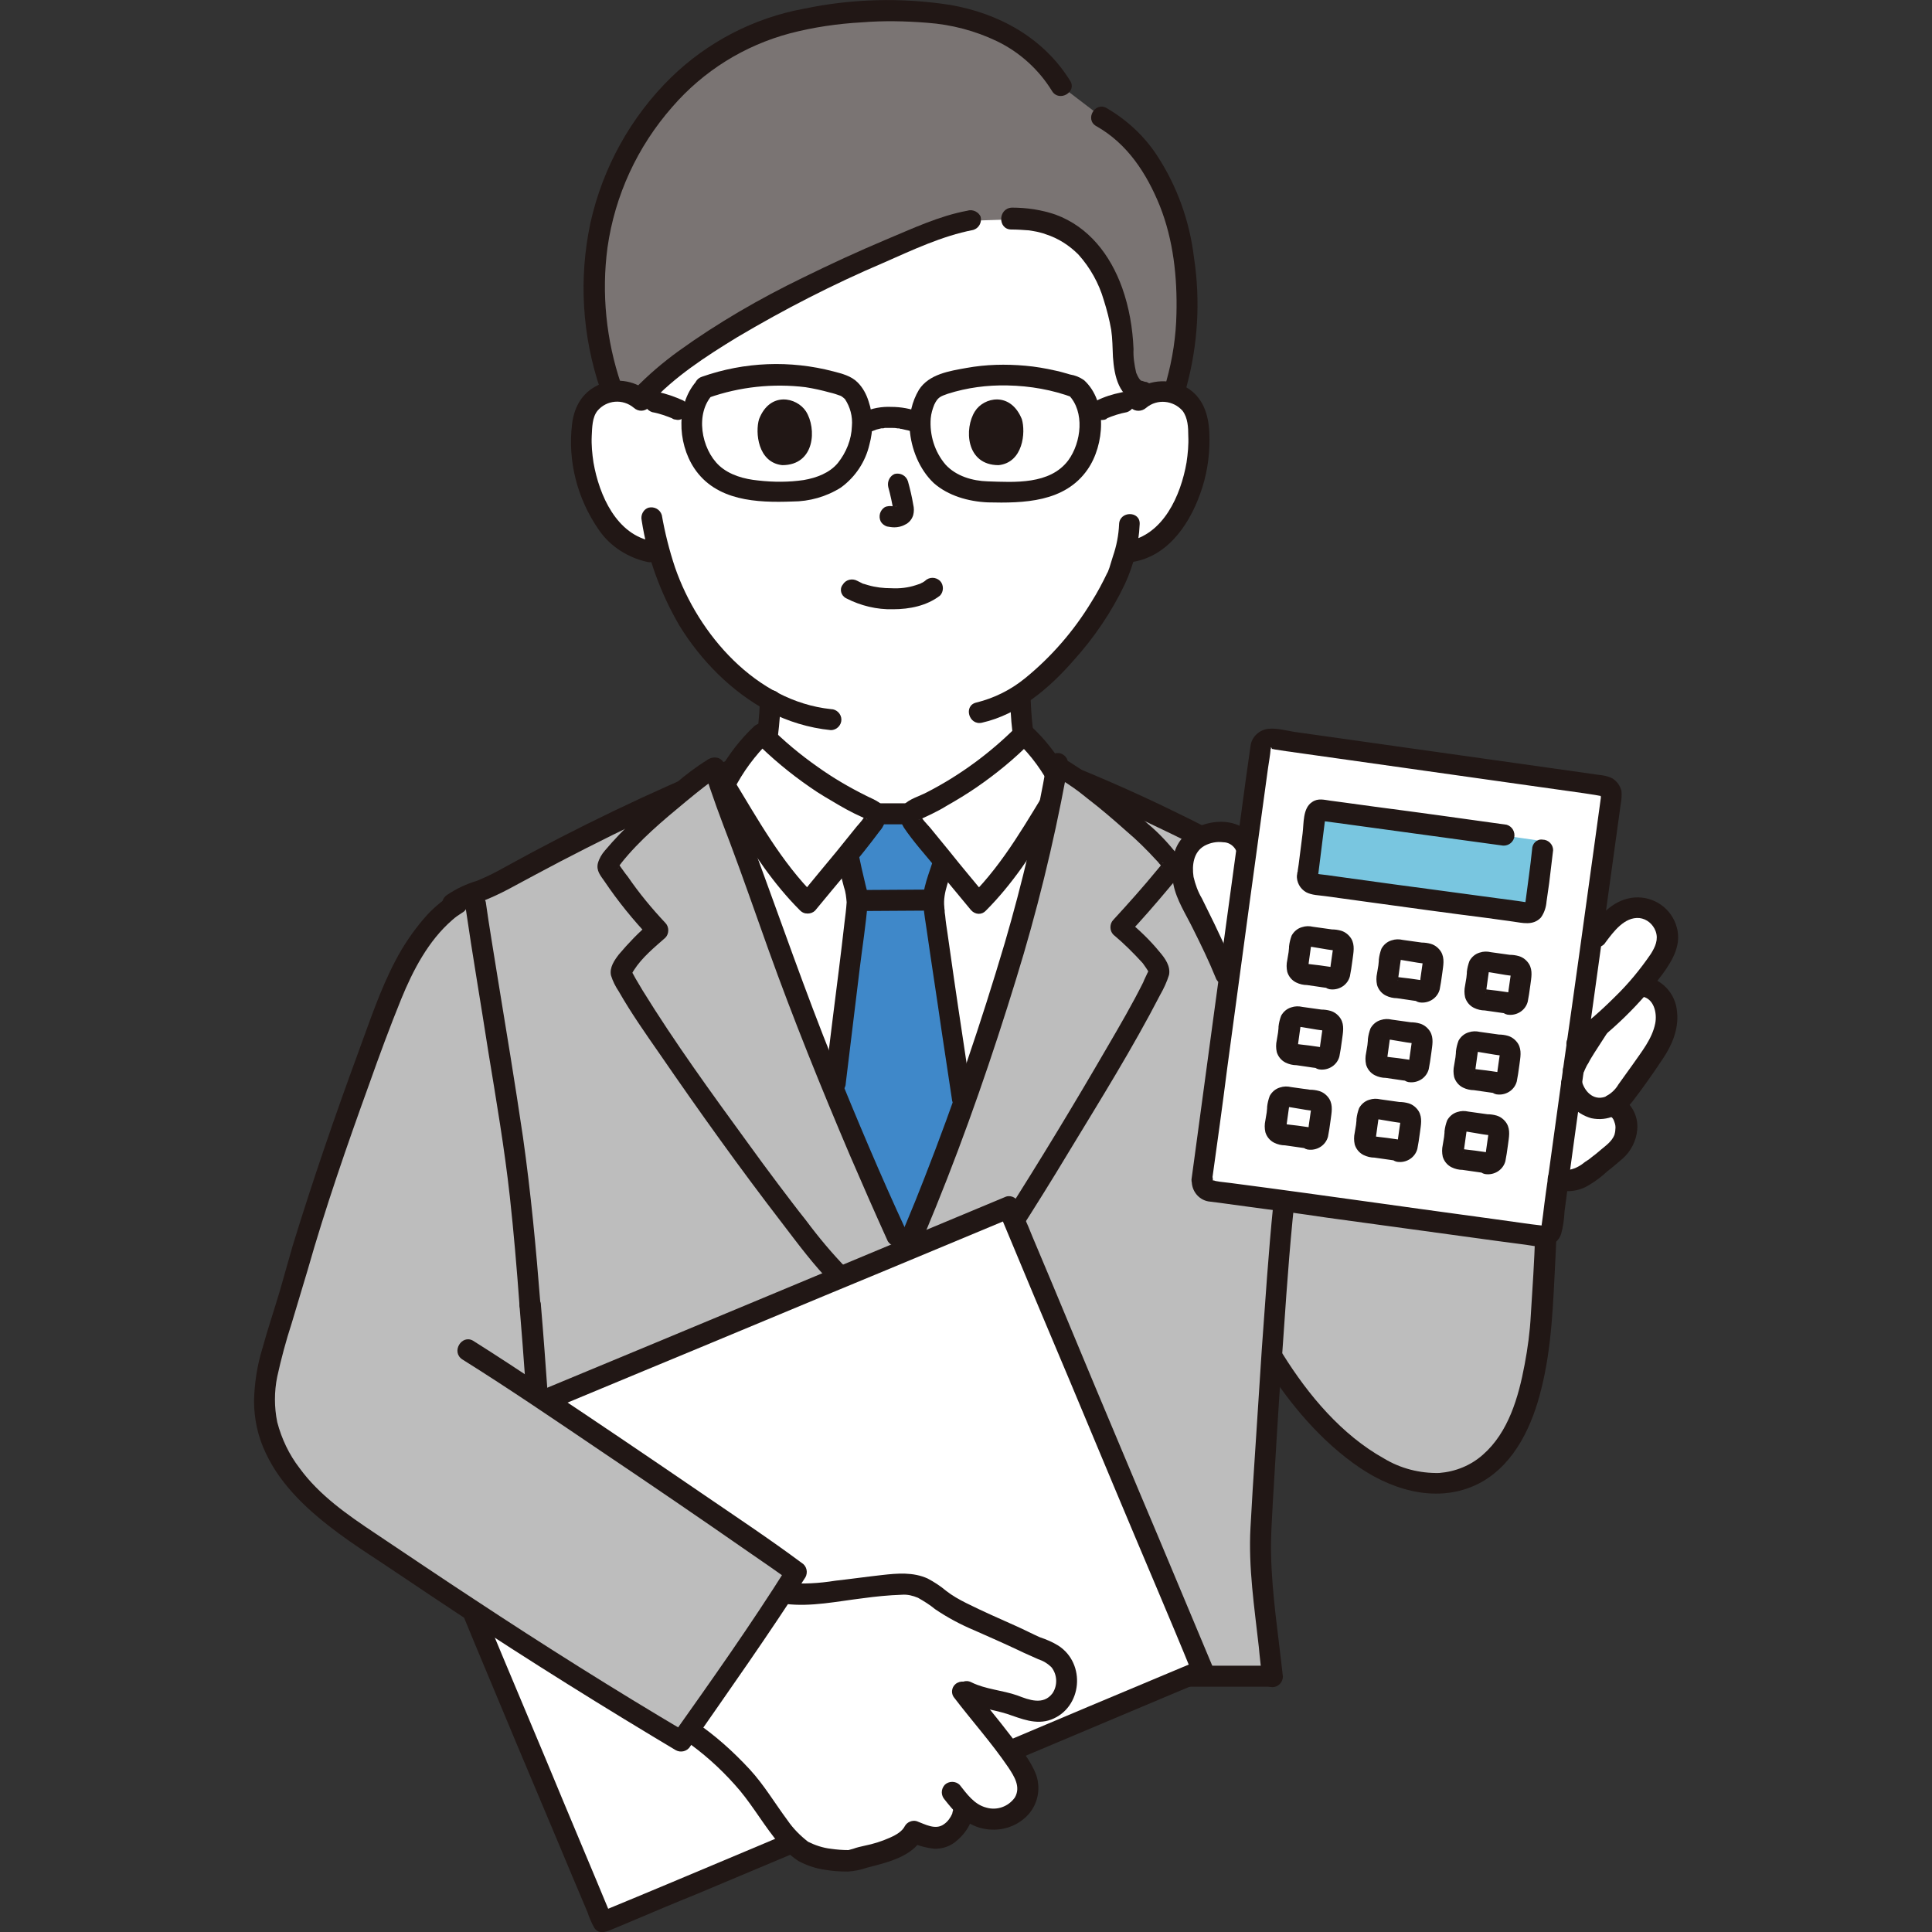
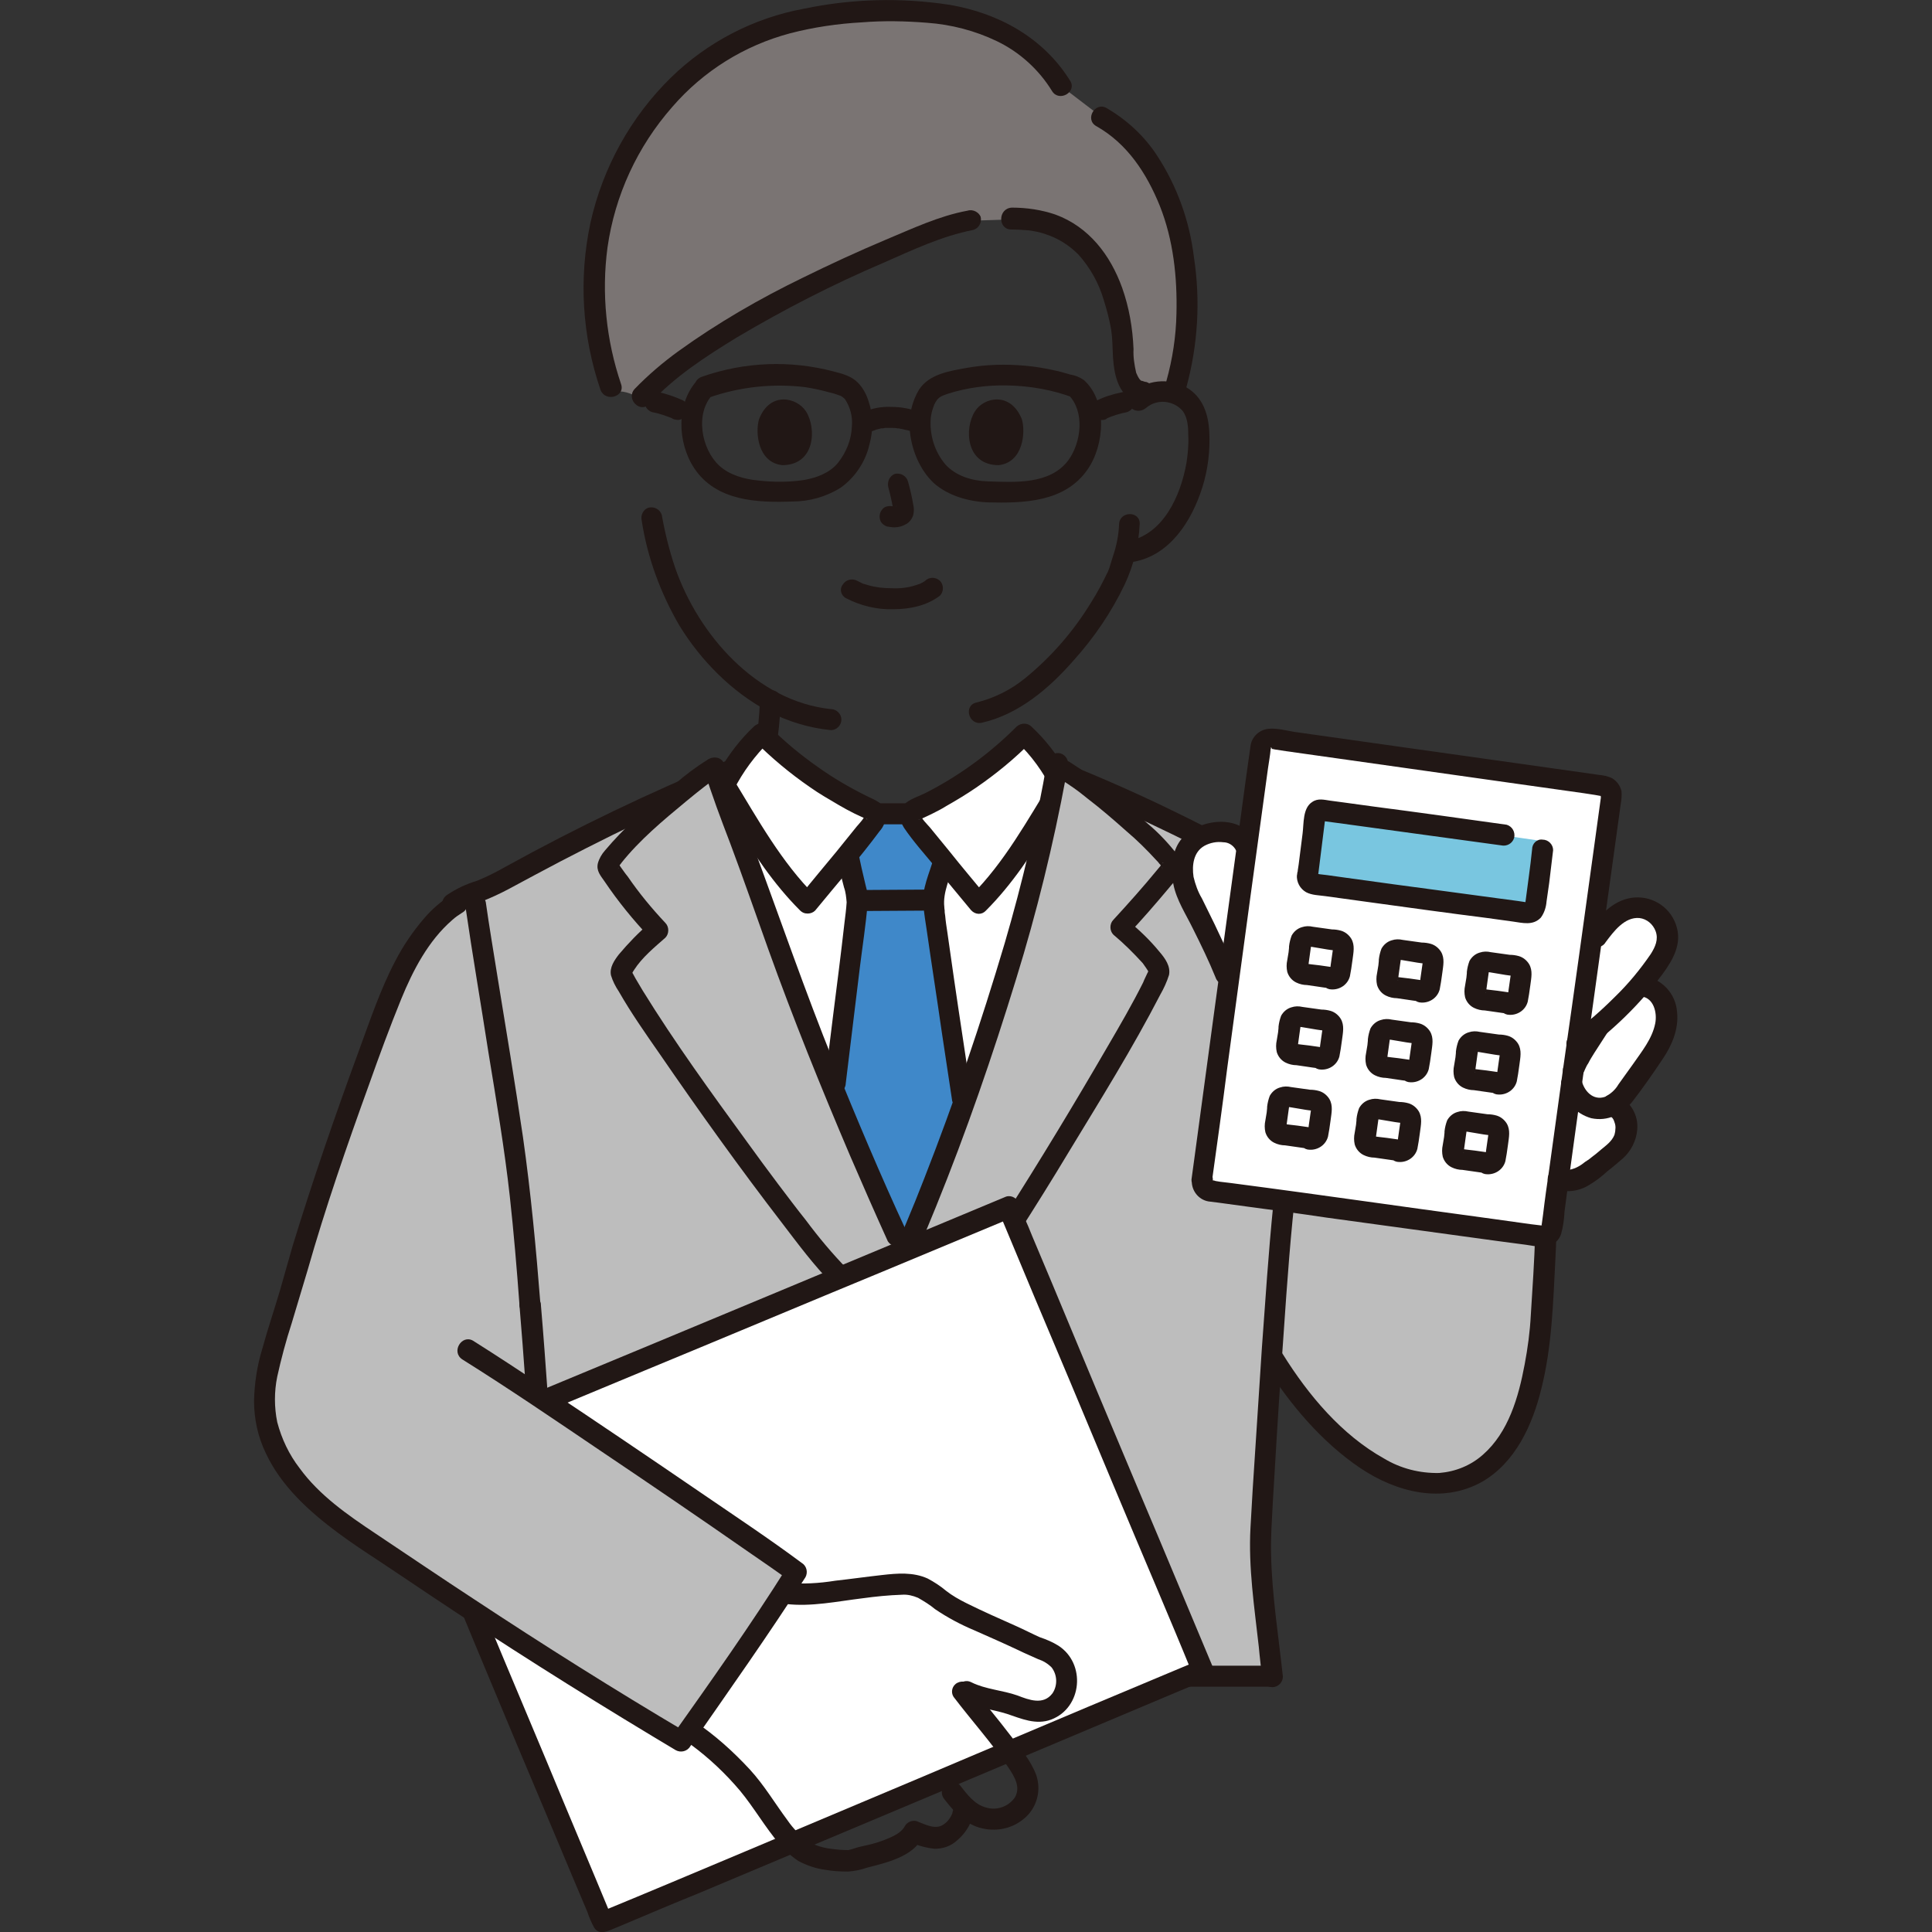
<svg xmlns="http://www.w3.org/2000/svg" version="1.1" id="レイヤー_1" x="0px" y="0px" viewBox="0 0 441.1 441.1" style="enable-background:new 0 0 441.1 441.1;" xml:space="preserve">
  <rect x="0" y="0" width="441.1" height="441.1" fill="#333333" stroke="none" />
  <style type="text/css">
	.st0{fill:#BDBDBD;}
	.st1{fill:#FFFFFF;}
	.st2{fill:#7A7473;}
	.st3{fill:#211715;}
	.st4{fill:#3F88C9;}
	.st5{fill:#79C6E0;}
</style>
  <path class="st0" d="M350.4,242.7c-1.6-14.1-53.1-39.4-55.7-40.8c-16.7-9.1-31.1-16.6-50.1-24.5c0,0-1.3-0.5-3.3-1.3  c-1,5.5-3.7,18.7-7.3,32.1c-0.7,2.7-1.5,5.4-2.3,8c-8,26.7-17.6,52.9-25.1,69.9c-1.1-2.4-1.8-3.8-1.8-3.8  c-6.8-14.8-19.5-44.4-28.8-70.9c-5.3-15.2-10-26.8-12.4-34.2c-19.3,8-33.9,15.6-50.8,24.8c-3.9,2.1-9.1,2.6-11.6,6.7  c-3.5,3.2-7.9,8.9-11.3,17.2c-6.8,16.7-18.2,49.5-22.8,66.4c-4.4,16-10.2,26.7-4.2,38.9s19.1,19.4,28.5,25.8  c10.3,7,20.9,13.9,31.2,20.5c-0.2,1.8-0.4,3.6-0.6,5.3c8.8,0,88.6,0,168.4,0c-0.3-2.5-0.5-5.2-0.8-7.9c-0.9-8.6-2.3-17.1-1.8-25.7  c0.3-4.4,1.3-21.8,2.5-39.7c0.3,0.6,0.4,0.9,0.4,0.9c7.9,12.6,23.7,30.4,39.5,28.1c17.6-2.6,20.7-25.1,21.7-39.2  C353.1,280.4,352.7,261.5,350.4,242.7z" />
-   <path class="st1" d="M260,91.4c1.9-1.6,4.3-2.3,6.8-2c2.4,0.3,4.5,1.7,5.7,3.8c0.7,1.4,1.1,3,1.2,4.5c0.5,6.2-0.7,12.4-3.4,17.9  c-1.3,2.8-3.2,5.3-5.6,7.3c-1.9,1.6-4.2,2.6-6.6,3l-1.1,0.2c-0.5,2-1.2,3.7-1.5,4.7c-1.7,4.7-10.7,19.9-22.4,27.7  c0.1,4.7,0.5,9.5,1.4,14.2c0.8,4.6,0.6,8.7,6.9,11c0.4,0.2,7.5,3.4,8.5,3.8c0,0-2,35.3-48.2,35.3s-38.3-37.5-38.3-37.5  c0.8-0.3,3.9-1.4,4.3-1.6c6.4-2.3,6.1-6.4,6.9-11c0.7-4.2,1.2-8.5,1.3-12.8c-5.5-3.1-10.3-7.3-14.3-12.2c-5.1-6.3-8.9-13.6-11-21.4  l-2.2-0.3c-2.4-0.4-4.7-1.4-6.6-3c-2.4-2-4.3-4.5-5.6-7.3c-2.8-5.5-4-11.7-3.5-17.9c0.1-1.6,0.5-3.1,1.2-4.5  c1.2-2.1,3.3-3.5,5.7-3.8c2.4-0.4,4.9,0.4,6.8,2c0,0-0.7-54.1,58-54.1C264.4,37.3,260,91.4,260,91.4z" />
  <path class="st2" d="M242.2,19.6C232,3,212.1,1.7,196.1,2.8c-18.5,1.3-32.5,6.3-44.9,20.6c-18,20.9-18.2,47-11.4,66  c2.2-0.3,4.5,0.3,6.3,1.7c9.5-10.8,34.2-25.3,67.6-38.5c2.5-0.9,5.1-1.7,7.8-2.2l9.3-0.3c9.1,0,20.6,3.3,24.7,23.1  c1.7,6.7-1.2,17.4,7.2,16.6c1.3-0.4,2.6-0.6,4-0.4c0.4,0.1,0.8,0.2,1.2,0.3c4.6-13.9,3.5-32.1-0.6-42.8c-2.8-7.2-7.1-15.4-15.8-20.2  L242.2,19.6z" />
  <path class="st3" d="M141.8,87.7c-3.4-10-4.5-20.7-3.1-31.2c1.7-11.9,6.8-23,14.8-32.1c7.1-8.2,16.4-14,26.9-16.8  c5.4-1.4,10.9-2.2,16.4-2.5c4.9-0.4,9.9-0.3,14.9,0.1c5.5,0.4,10.9,1.8,15.9,4.2c5.2,2.5,9.6,6.5,12.6,11.4c1.6,2.6,5.8,0.2,4.1-2.4  C238.2,8.6,228,3,216.8,1.1c-11.1-1.7-22.3-1.4-33.3,0.9c-11.4,2.1-22,7.6-30.3,15.7c-9.2,9-15.6,20.6-18.4,33.2  c-2.7,12.7-1.9,25.8,2.3,38.1C138.2,91.9,142.8,90.6,141.8,87.7L141.8,87.7z" />
  <path class="st3" d="M250.3,28.8c7.1,4,11.5,10.8,14.5,18.2c3.1,7.8,4,16.3,3.8,24.6c-0.1,5.2-0.9,10.4-2.3,15.4  c-0.8,3,3.8,4.3,4.6,1.3c2.6-9.6,3.2-19.7,1.7-29.5c-1-8.4-3.9-16.4-8.5-23.4c-2.9-4.4-6.8-8-11.4-10.7  C250,23.1,247.6,27.3,250.3,28.8L250.3,28.8z" />
  <path class="st3" d="M220.9,48.1c-6.5,1.2-12.6,4.1-18.6,6.6c-6.4,2.7-12.7,5.6-19,8.7c-9.9,4.8-19.4,10.3-28.3,16.7  c-3.6,2.6-7,5.5-10.1,8.7c-2.1,2.3,1.3,5.7,3.4,3.4c5.7-6.2,12.8-10.8,20-15.2c10.8-6.4,21.9-12.1,33.4-17  c6.6-2.9,13.3-6.1,20.5-7.5c1.3-0.4,2-1.7,1.7-3C223.5,48.5,222.2,47.7,220.9,48.1L220.9,48.1z" />
  <path class="st3" d="M230.9,52.4c1.4,0,2.7,0.1,4.1,0.2c-0.6-0.1,0.5,0.1,0.6,0.1c0.4,0.1,0.7,0.1,1.1,0.2c0.7,0.2,1.4,0.3,2.1,0.6  c2.8,0.9,5.3,2.5,7.4,4.6c2.7,3,4.7,6.6,5.8,10.4c0.7,2.2,1.3,4.5,1.7,6.8c0.3,2,0.3,4.1,0.4,6.2c0.3,4.3,1.3,9.5,6.3,10.4  c1.3,0.3,2.6-0.4,3-1.7c0.3-1.3-0.4-2.6-1.7-3c-0.3,0-0.5-0.1-0.8-0.2c-0.1,0-0.4-0.2-0.1,0c-0.5-0.2-0.2,0-0.6-0.4  c-0.3-0.4-0.6-1-0.8-1.5c-0.4-1.8-0.7-3.6-0.6-5.4c-0.2-4.8-1-9.5-2.6-14c-2.7-7.5-7.6-13.9-15.2-16.7c-3.2-1.1-6.6-1.6-10-1.6  C227.8,47.6,227.8,52.4,230.9,52.4L230.9,52.4z" />
  <path class="st3" d="M121.3,385.1H290c3.1,0,3.1-4.8,0-4.8H121.3C118.2,380.3,118.2,385.1,121.3,385.1z" />
  <path class="st3" d="M348.1,243.4c2.2,12.7,3,25.6,2.4,38.5c-0.2,6.1-0.6,12.2-1,18.4c-0.2,3.8-0.7,7.5-1.4,11.2  c-1.4,7.5-3.7,15.5-9.5,20.6c-2.8,2.5-6.3,3.9-10,4.2c-4.4,0.1-8.8-1-12.6-3.3c-9.7-5.4-17.3-14.5-23.1-23.8  c-1.6-2.6-5.8-0.2-4.1,2.4c5.7,9,12.9,17.6,21.8,23.6c8.2,5.5,18.7,8.2,27.8,3.1c7.6-4.4,11.5-13,13.5-21.2  c2.4-9.5,2.7-19.5,3.2-29.3c0.8-15.3,0.5-30.6-2.3-45.7c-0.4-1.3-1.7-2-3-1.7C348.5,240.8,347.8,242.1,348.1,243.4L348.1,243.4z" />
  <path class="st1" d="M238.6,173c-1.4-2-3-3.8-4.8-5.4c-7.2,7.2-15.5,13-24.7,17.2c-0.5,0.2-1.1,0.5-1.2,1.1c-0.1,0.5,0,1,0.3,1.4  h-8.5c0.3-0.4,0.4-0.9,0.3-1.4c-0.2-0.5-0.7-0.8-1.2-1.1c-9.2-4.2-17.6-10.1-24.7-17.2c-3.5,3.4-6.4,7.3-8.6,11.6  c0,0-0.1,0.2-0.4,0.7c2.6,7.6,6.6,18.5,11.1,31.4c9.3,26.5,22,56.2,28.8,70.9l1.8,3.8c7.5-17,17.1-43.1,25.1-69.8  c4.4-14.8,7.8-31.8,9.2-39.6C240.3,175.4,239.5,174.2,238.6,173z" />
-   <path class="st3" d="M230.6,159c0.1,3.9,0.4,7.7,1,11.5c0.3,2.7,0.8,5.3,1.4,7.9c0.7,2.6,2.5,4.9,4.9,6.3c0.7,0.4,1.5,0.8,2.2,1.1  c0.1,0,1,0.4,0.4,0.1c-0.5-0.2,0,0,0.1,0c0.8,0.4,1.6,0.7,2.4,1.1c1.9,0.9,3.8,1.7,5.6,2.6c1.1,0.6,2.6,0.2,3.3-0.9  c0.7-1.1,0.3-2.6-0.9-3.3c-2-0.9-4-1.8-6-2.7c-2-0.9-4.6-1.6-6.2-3.3c-0.7-0.8-1.2-1.8-1.4-2.9c-0.3-1.3-0.5-2.7-0.7-4.1  c-0.8-4.5-1.3-9-1.4-13.5C235.4,155.9,230.6,155.9,230.6,159L230.6,159z" />
  <path class="st3" d="M163.9,187.6c2.1-0.9,4.3-1.4,6.4-2.4c2.5-1.2,4.5-3.4,5.4-6.1c0.7-2.4,1.2-4.8,1.4-7.3c0.6-3.9,1-7.9,1.2-11.9  c0.1-3.1-4.7-3.1-4.8,0c-0.1,3.5-0.5,7-1,10.4c-0.3,2.3-0.7,4.5-1.2,6.8c-0.2,0.8-0.5,1.5-1,2.1c-0.7,0.8-1.5,1.4-2.5,1.8  c-1.7,0.8-3.5,1.3-5.2,2c-1.3,0.4-2,1.7-1.7,3C161.3,187.2,162.7,187.9,163.9,187.6L163.9,187.6z" />
  <path class="st4" d="M214.3,200.1c0.4-1.3,0.8-2.5,1.1-3.6c-0.7-0.9-1.4-1.7-2.1-2.6c-1.8-2.1-3.5-4.3-5.1-6.6  c-0.3-0.4-0.4-0.9-0.3-1.4c0,0,0,0,0,0l-7.9,0c0,0,0,0,0,0c0.1,0.5,0,1-0.3,1.4c-1.6,2.3-3.3,4.5-5.1,6.6l-1,1.2  c0.4,1.9,0.7,3.8,1.2,5.7c0.1,0.5,0.2,1,0.4,1.5c0.3,1.1,0.5,2.3,0.6,3.4c0,0.7-2.7,22.9-5.2,43.2c5.5,13.5,10.8,25.5,14.4,33.3  c0,0,0.7,1.4,1.8,3.8c4-9,8.5-20.5,13.1-33.4c-3.1-20.8-6.8-45.4-6.8-46.6C213.1,204.1,213.6,202,214.3,200.1z" />
  <path class="st3" d="M196.4,208c5.3,0,10.7-0.1,16-0.1c1.3,0,2.4-1.1,2.4-2.4c0-1.3-1.1-2.4-2.4-2.4c-5.3,0-10.7,0.1-16,0.1  c-1.3,0-2.4,1.1-2.4,2.4C194,206.9,195.1,208,196.4,208z" />
  <path class="st3" d="M191.2,195.8c0.4,2.3,0.9,4.6,1.5,6.8c0.4,1.1,0.5,2.3,0.6,3.4c-0.1,1.6-0.3,3.1-0.5,4.7  c-0.8,7.1-1.7,14.1-2.6,21.2c-0.6,5.1-1.3,10.3-1.9,15.4c0,1.3,1.1,2.4,2.4,2.4c1.3,0,2.4-1.1,2.4-2.4c1.1-8.8,2.1-17.5,3.2-26.3  c0.6-4.9,1.4-9.9,1.8-14.9c0.1-1.4-0.1-2.7-0.5-4.1c-0.6-2.5-1.2-5.1-1.7-7.6c-0.4-1.3-1.7-2-3-1.7  C191.6,193.2,190.9,194.5,191.2,195.8L191.2,195.8z" />
  <path class="st3" d="M221.8,250.2c-1.3-8.9-2.7-17.8-4-26.8c-0.5-3.5-1-7-1.5-10.5c-0.2-1.3-0.4-2.6-0.5-3.8l-0.1-0.7  c0-0.2-0.1-0.8,0-0.2c0-0.4-0.1-0.7-0.1-1.1c-0.4-3.4,1.4-6.8,2.2-10c0.8-3-3.8-4.3-4.6-1.3c-0.9,3.4-2.8,7.1-2.4,10.8  c0.2,2,0.5,4,0.8,5.9c1.1,7.7,2.3,15.3,3.4,23c0.8,5.3,1.6,10.6,2.4,15.9c0.4,1.3,1.7,2,3,1.7C221.4,252.8,222.1,251.5,221.8,250.2  L221.8,250.2z" />
  <path class="st3" d="M207.9,183.4c-2.6,0-5.3,0-7.9,0c-1.3,0-2.4,1.1-2.4,2.4c0,1.3,1.1,2.4,2.4,2.4c2.6,0,5.3,0,7.9,0  c1.3,0,2.4-1.1,2.4-2.4C210.3,184.5,209.2,183.4,207.9,183.4z" />
  <path class="st1" d="M223.4,206.2c7.9-7.9,13.1-17.4,19-27c-2.2-4.3-5.1-8.3-8.6-11.6c-7.2,7.2-15.5,13-24.7,17.2  c-0.5,0.2-1.1,0.5-1.2,1.1c-0.1,0.5,0,1,0.3,1.4c1.6,2.3,3.3,4.5,5.1,6.6C216.7,198.1,221.1,203.4,223.4,206.2z" />
  <path class="st1" d="M184.4,206.2c-7.9-7.9-13.1-17.4-19-27c2.2-4.3,5.1-8.3,8.6-11.6c7.2,7.2,15.5,13,24.7,17.2  c0.5,0.2,1.1,0.5,1.2,1.1c0.1,0.5,0,1-0.3,1.4c-1.6,2.3-3.3,4.5-5.1,6.6C191.1,198.1,186.7,203.4,184.4,206.2z" />
  <path class="st3" d="M225.1,207.9c6-6,10.7-13.2,15.1-20.4c1.1-1.8,2.2-3.7,3.3-5.5c0.6-1,1.5-2.1,1.2-3.4c-0.4-1-0.9-1.9-1.4-2.8  c-2.1-3.7-4.7-7-7.8-9.9c-0.9-0.9-2.4-0.9-3.4,0c-6,6-12.9,11.1-20.5,15c-1.7,0.9-4,1.5-5.3,2.9c-1.4,1.5-0.9,3.6,0.1,5.2  c2.1,3.1,4.7,6,7.1,8.9c2.7,3.3,5.5,6.6,8.2,9.9C222.7,208.9,224.2,208.9,225.1,207.9c0.9-0.9,0.9-2.4,0-3.4  c-2.8-3.4-5.6-6.7-8.3-10.1c-1.5-1.8-3-3.7-4.5-5.5c-0.5-0.6-2.2-2.2-2.1-3l-0.3,1.2l-0.2,0.1c0.1-0.1,0.3-0.2,0.5-0.2  c0.2-0.1,0.5-0.2,0.7-0.3c0.6-0.3,1.1-0.5,1.7-0.8c1.2-0.6,2.4-1.2,3.5-1.9c2.3-1.3,4.6-2.7,6.8-4.2c4.5-3.1,8.8-6.6,12.6-10.5h-3.4  c3.4,3.2,6.1,7,8.2,11.2V178c-5.7,9.2-10.9,18.8-18.6,26.5C219.6,206.7,222.9,210.1,225.1,207.9z" />
  <path class="st3" d="M186.1,204.5c-7.7-7.7-13-17.3-18.6-26.5v2.4c2.1-4.2,4.9-7.9,8.2-11.2h-3.4c3.9,3.9,8.1,7.4,12.6,10.5  c2.1,1.5,4.4,2.8,6.6,4.1c1.2,0.7,2.3,1.3,3.5,1.9c0.6,0.3,1.1,0.5,1.7,0.8c0.2,0.1,0.5,0.2,0.7,0.3c0.2,0.1,0.3,0.1,0.5,0.2  c0.2,0.1,0.2,0.1-0.1,0l-0.3-1.2c0.1,0.8-1.4,2.3-1.9,2.9c-1.5,1.9-3.1,3.8-4.6,5.7c-2.8,3.4-5.6,6.7-8.3,10.1c-0.9,1-0.9,2.4,0,3.4  c0.9,0.9,2.5,0.9,3.4,0c4.9-6,10.1-11.9,14.7-18.1c1-1.1,1.5-2.5,1.5-4c-0.2-2.5-2.8-3.2-4.7-4.2c-3.8-1.9-7.4-4-10.9-6.5  c-4-2.8-7.7-5.9-11.1-9.3c-0.9-0.9-2.4-0.9-3.4,0c-3.1,2.9-5.7,6.3-7.8,9.9c-0.6,0.9-1.1,1.8-1.4,2.8c-0.4,1.3,0.6,2.4,1.2,3.4  c1.1,1.8,2.2,3.7,3.3,5.5c4.4,7.3,9.1,14.4,15.1,20.4C184.8,210.1,188.2,206.7,186.1,204.5z" />
  <path class="st3" d="M118.6,298c1,11.9,1.8,23.8,2.6,35.7c0.6,8.7,1.5,17.5,0.9,26.2c-0.6,7.7-1.6,15.3-2.4,23  c0,1.3,1.1,2.4,2.4,2.4c1.3,0,2.4-1.1,2.4-2.4c1.3-11.9,3.2-23.9,2.5-35.9c-0.6-9.3-1.2-18.7-1.9-28c-0.5-7-1-14-1.6-21  c0-1.3-1.1-2.4-2.4-2.4C119.7,295.6,118.6,296.6,118.6,298L118.6,298z" />
  <path class="st3" d="M106.3,207.2c1.6,11,3.5,22,5.2,33c1.8,11,3.7,22.1,4.9,33c0.9,8.2,1.6,16.5,2.2,24.7c0,1.3,1.1,2.4,2.4,2.4  c1.3,0,2.4-1.1,2.4-2.4c-1-12.8-2.2-25.6-4-38.3c-1.8-12.2-3.8-24.3-5.8-36.5c-0.9-5.7-1.9-11.5-2.7-17.2c-0.4-1.3-1.7-2-3-1.7  C106.7,204.6,106,205.9,106.3,207.2L106.3,207.2z" />
  <path class="st3" d="M244,179.7c16,6.8,31.6,14.4,46.8,22.8c2.1,1.2,4.3,2.3,6.6,3.1c2.1,0.6,4,1.6,5.8,2.8c1.1,0.7,2.6,0.3,3.3-0.9  c0.6-1.1,0.3-2.6-0.9-3.3c-3.2-2.4-7.4-3.2-10.9-5.1c-3.9-2.1-7.8-4.2-11.7-6.3c-7.7-4-15.4-7.9-23.3-11.5  c-4.8-2.2-9.7-4.3-14.6-6.3c-1.3-0.3-2.6,0.4-3,1.7C242,178.1,242.7,179.4,244,179.7z" />
  <path class="st3" d="M165.6,173.8c-17.2,7.1-33.9,15.1-50.2,24.1c-2.1,1.2-4.3,2.3-6.5,3.2c-2.4,0.7-4.7,1.8-6.8,3.2  c-1.1,0.7-1.5,2.1-0.9,3.3c0.7,1.1,2.1,1.5,3.3,0.9c1.7-1.2,3.5-2.1,5.5-2.7c2.1-0.8,4.2-1.8,6.1-2.8c3.9-2.1,7.8-4.2,11.8-6.3  c7.9-4.1,15.9-8.1,24-11.8c5-2.3,10-4.4,15.1-6.5c1.3-0.4,2-1.7,1.7-3C168.2,174.2,166.9,173.5,165.6,173.8z" />
  <path class="st3" d="M300.8,205.4c-1.9,12.1-3.8,24.3-5.6,36.4c-1.7,11.1-3.4,22.2-4.5,33.3c-1.1,10.9-1.8,21.8-2.6,32.7  c-0.7,10.8-1.4,21.5-2.1,32.3c-0.2,2.9-0.3,5.8-0.5,8.7c-0.5,9.1,0.9,18.2,1.9,27.2c0.2,2.3,0.5,4.5,0.7,6.8c0,1.3,1.1,2.4,2.4,2.4  c1.3,0,2.4-1.1,2.4-2.4c-1-9.3-2.5-18.6-2.7-27.9c-0.1-4,0.2-7.9,0.4-11.9c0.6-10.1,1.2-20.3,1.9-30.4c0.8-11.3,1.5-22.7,2.6-34  c1-10.4,2.4-20.2,4-30.6c1.9-12.7,3.8-25.4,5.8-38.1c0.2-1.1,0.4-2.2,0.5-3.3c0.3-1.3-0.4-2.6-1.7-3  C302.5,203.4,301.2,204.1,300.8,205.4L300.8,205.4z" />
  <path class="st0" d="M197.2,314.5c0-10.3,3-14.7,5.6-20.2c7.9-15.8,19.6-46.6,29-78.1c5.1-17.1,8.8-36.1,9.8-41.4c1,0.6,1.8,1,1.8,1  c5.5,3.2,25.7,20.1,24.3,22.1c-2,2.8-8.4,10-11.7,13.6c4.2,3.6,8.5,7.8,8.8,9.9c0.5,2.8-35.2,61.7-42.3,70.7L197.2,314.5z" />
  <path class="st3" d="M206.8,386.1c-1.9-15.4-3.5-30.9-5.1-46.3c-0.6-5.9-1.1-11.8-1.6-17.6c-0.4-3.5-0.6-7-0.5-10.5  c0.2-3.4,1-6.7,2.2-9.8c1-2.3,2.4-5,3.6-7.4c3-6.2,5.7-12.6,8.3-19c6.9-17,12.9-34.4,18.3-52c4.7-15.2,8.5-30.7,11.4-46.3  c0.1-0.7,0.3-1.5,0.4-2.2c0.3-1.3-0.4-2.6-1.7-3c-1.3-0.3-2.6,0.4-3,1.7c-2.4,14-5.7,27.9-9.7,41.6c-5.4,18.2-11.5,36.2-18.4,53.8  c-2.6,6.7-5.4,13.4-8.4,19.9c-2.5,5.4-5.7,10.7-7.1,16.5c-0.9,4.5-1.1,9-0.7,13.6c0.4,5.2,0.9,10.5,1.4,15.7c1.5,15.3,3,30.7,4.9,46  c0.2,1.8,0.4,3.6,0.7,5.5c0,1.3,1.1,2.4,2.4,2.4C205.7,388.5,206.8,387.4,206.8,386.1L206.8,386.1z" />
  <path class="st3" d="M242.1,177.9c1,0.6,1.9,1.2,2.9,1.9c1.3,0.9,2.4,1.8,3.4,2.6c3,2.3,5.9,4.8,8.7,7.3c2.5,2.1,4.8,4.4,7,6.8  c0.2,0.2,0.4,0.4,0.6,0.7c0.4,0.5-0.2-0.3,0.2,0.2c0.2,0.3,0.4,0.7,0.6,1c-0.4-0.5-0.2-0.5-0.1-0.1c0-0.2-0.1-1.4,0.2-1.4  c0,0-0.7,0.9-0.4,0.5c-0.3,0.4-0.7,0.8-1,1.2c-3.2,3.9-6.6,7.7-10,11.4c-0.9,0.9-0.9,2.5,0,3.4c2.4,2,4.6,4.2,6.7,6.5  c0.5,0.7,1,1.4,1.4,2.1c-0.2-0.3,0,0.2,0.1,0.3c-0.1-0.8-0.1-0.8-0.1-0.5c0,0,0.2-0.8,0-0.4c-0.1,0.2-0.1,0.3-0.2,0.5  c0,0.1-0.1,0.2-0.1,0.3c-0.2,0.5,0.3-0.6,0-0.1c-0.3,0.7-0.7,1.4-1,2.2c-2.5,5-5.3,9.8-8.1,14.6c-7.6,13.1-15.4,26-23.5,38.7  c-1.8,2.8-3.6,5.6-5.4,8.3c-0.7,1-1.4,2-2.1,3c-0.3,0.4-0.6,0.8-0.8,1.2c-0.1,0.2-0.2,0.3-0.4,0.5c-0.5,0.6,0.2-0.2-0.1,0.1  c-0.9,1-0.9,2.4,0,3.4c0.9,0.9,2.5,0.9,3.4,0c3-3.8,5.6-8,8.2-12.1c4.1-6.4,8.1-12.8,12-19.3c7.1-11.7,14.4-23.4,20.7-35.6  c0.8-1.4,1.5-2.9,2-4.5c0.4-2-0.9-3.8-2.1-5.2c-2.2-2.7-4.7-5.1-7.4-7.3v3.4c3.3-3.5,6.5-7.2,9.6-10.9c1-1.3,2.9-2.9,2.9-4.6  c-0.1-1.1-0.5-2.1-1.1-2.9c-2-2.5-4.2-4.9-6.6-6.9c-3-2.7-6.1-5.4-9.3-7.9c-2.7-2.3-5.5-4.3-8.5-6.2  C241.8,172.2,239.4,176.3,242.1,177.9L242.1,177.9z" />
  <path class="st0" d="M191.8,291.5c-9.4-9-50.4-66.7-49.9-69.6c0.3-2,4.2-5.9,8.2-9.5c-3.6-3.6-9.1-11.2-11.2-14.2  c-1.5-2.1,18.3-19.5,23.9-22.7l0.7-0.4c2.3,7.4,7.1,20.3,12.7,36.2c9.3,26.5,22,56.2,28.8,70.9L191.8,291.5z" />
-   <path class="st3" d="M160.8,175.9c1.7,5.6,3.8,11.1,5.9,16.6c3,8,5.8,16.1,8.7,24.2c5.7,15.9,12.1,31.7,18.7,47.2  c2.8,6.5,5.7,13.1,8.6,19.5c0.7,1.1,2.1,1.5,3.3,0.9c1.1-0.7,1.5-2.1,0.9-3.3c-5.9-12.7-11.3-25.6-16.6-38.6  c-6.5-16.1-12.1-32.4-18.1-48.6c-2.4-6.4-4.9-12.7-6.8-19.2C164.6,171.7,159.9,172.9,160.8,175.9L160.8,175.9z" />
+   <path class="st3" d="M160.8,175.9c1.7,5.6,3.8,11.1,5.9,16.6c3,8,5.8,16.1,8.7,24.2c5.7,15.9,12.1,31.7,18.7,47.2  c2.8,6.5,5.7,13.1,8.6,19.5c0.7,1.1,2.1,1.5,3.3,0.9c1.1-0.7,1.5-2.1,0.9-3.3c-5.9-12.7-11.3-25.6-16.6-38.6  c-6.5-16.1-12.1-32.4-18.1-48.6c-2.4-6.4-4.9-12.7-6.8-19.2C164.6,171.7,159.9,172.9,160.8,175.9L160.8,175.9" />
  <path class="st3" d="M161.5,173.5c-2.6,1.6-5.1,3.5-7.4,5.5c-3.1,2.5-6.1,5.1-9,7.9c-2.5,2.3-4.8,4.7-7,7.3  c-0.7,0.8-1.3,1.8-1.6,2.9c-0.4,1.7,0.6,2.8,1.5,4.1c3.1,4.6,6.6,8.9,10.4,12.9v-3.4c-2.6,2.2-4.9,4.6-7.1,7.2c-1,1.3-2.2,3-1.8,4.8  c0.4,1.3,1,2.5,1.8,3.7c2.8,4.9,6.1,9.6,9.3,14.2c9,13.1,18.3,26.1,28,38.7c3.6,4.7,7.2,9.6,11.4,13.8c2.2,2.1,5.6-1.2,3.4-3.4  c-3.4-3.5-6.5-7.2-9.4-11.1c-2-2.5-4.1-5.3-6.3-8.2c-2.4-3.2-4.7-6.3-7-9.5c-8.3-11.4-16.6-22.8-24-34.8c-0.5-0.9-1.1-1.8-1.6-2.7  c-0.2-0.4-0.4-0.7-0.6-1.1c-0.1-0.1-0.1-0.3-0.2-0.4c-0.2-0.3-0.1-0.6,0.1,0.1c0-0.2-0.1-0.4-0.2-0.5c-0.2-0.1,0.1,0.8,0.1,0.5  c0,0,0,0,0-0.1c-0.1,0.7-0.1,0.8,0,0.4c0,0,0.2-0.5,0,0c0.1-0.3,0.3-0.6,0.5-0.9c1.8-2.8,4.6-5.1,7.1-7.3c0.9-0.9,0.9-2.5,0-3.4  c-3.1-3.3-6-6.8-8.6-10.6c-0.6-0.7-1.1-1.5-1.7-2.3c-0.1-0.1-0.5-0.9-0.6-0.9c0.2,0,0.2,1.2,0.2,0.9c0,0.8-0.1,0.5,0,0.2  c-0.2,0.8-0.1,0.3,0,0c0.1-0.2,0.2-0.4,0.3-0.5s0.7-0.9,0.3-0.4c4.2-5.3,9.6-9.8,14.8-14.1c0.7-0.6,1.5-1.2,2.2-1.8  c0.9-0.7,1-0.8,1.9-1.5c1-0.8,2.1-1.5,3.2-2.2C166.6,176.1,164.2,172,161.5,173.5L161.5,173.5z" />
  <path class="st1" d="M230.4,275.5c-41.4,17.3-94.6,39.4-137.1,57.1c12.3,29.4,36.2,86.5,44.4,106.1c0,0,0,0,0,0  c53.7-22.3,91.9-38.7,137-57.6C265.8,360,239.2,296.5,230.4,275.5L230.4,275.5z" />
  <path class="st3" d="M229.7,273.2c-17.5,7.3-35,14.6-52.5,21.9c-18.4,7.7-36.8,15.3-55.3,23c-9.8,4.1-19.5,8.1-29.3,12.2  c-1.1,0.4-2.2,1.6-1.7,3c5.9,14.1,11.8,28.1,17.6,42.2c6.2,14.9,12.4,29.7,18.7,44.6c2.3,5.5,4.6,11,6.9,16.4  c0.4,1.2,0.9,2.4,1.5,3.5c0.9,1.6,2.5,1.2,3.9,0.6l4.3-1.8c5.2-2.2,10.4-4.4,15.6-6.5c18.8-7.9,37.6-15.8,56.4-23.7  c17.6-7.4,35.1-14.8,52.7-22.2l6.7-2.8c1.1-0.4,2.2-1.6,1.7-3c-5.6-13.3-11.1-26.6-16.7-39.8c-6.7-15.9-13.4-31.9-20-47.8  c-1.5-3.6-3-7.1-4.5-10.7c-0.6-1.5-1.2-3-1.9-4.4c-0.7-1.6-1.2-4-2.9-4.6c-1.3-0.3-2.6,0.4-3,1.7c-0.3,1.3,0.4,2.6,1.7,3l0,0  l-1.7-1.7c5.4,13,10.9,26.1,16.4,39.1c6.6,15.8,13.2,31.6,19.9,47.4c2.7,6.4,5.4,12.8,8,19.2l1.7-3c-17,7.1-34.1,14.3-51.1,21.5  c-17.4,7.4-34.9,14.7-52.4,22.1c-11.2,4.7-22.3,9.4-33.5,14h1.3h0l1.7,1.7c-5-12.1-10.1-24.1-15.1-36.2  c-6.6-15.7-13.2-31.4-19.7-47.2c-3.2-7.6-6.4-15.2-9.5-22.8l-1.7,3c17.7-7.4,35.5-14.8,53.3-22.2c18.4-7.6,36.7-15.3,55.1-22.9  c9.6-4,19.2-8,28.8-12c1.3-0.4,2-1.7,1.7-3C232.3,273.6,231,272.8,229.7,273.2z" />
-   <path class="st1" d="M242.3,379.9c-1.5-2.5-4.5-3.2-7.1-4.4c-5.8-2.9-11.9-5.2-17.7-8.3c-2.9-1.5-5.4-4.4-8.6-5.2  c-3-0.7-7.3,0-10.3,0.3c-5.5,0.5-13.9,2.2-19.2,1.5l-0.7-0.1c-6.7,10.3-13.8,20.4-20.9,30.5l-0.2,0.8c5.5,3.9,10.5,8.6,14.8,13.9  c3.2,4.4,6,9.5,10.1,12.9c3.5,3,11.4,3,11.9,2.8c4.4-1.1,12.5-2.7,14.2-6.6c3.4,1.3,5.6,2.1,8,0.5c2.6-1.8,3.5-3.5,2.8-5.9  c1.7,1.8,4.1,2.8,6.6,2.7c3.8,0,8.6-2.9,8.6-7.2c0-3.7-4.3-8.2-6.4-11.1c-2.4-3.3-6.2-7.6-9-11.5c3.4,2.4,8,2.4,11.9,3.9  c3.6,1.3,7,2.6,10.2-0.5C243.7,386.6,243.9,382.7,242.3,379.9z" />
  <path class="st3" d="M179.4,366.2c5.8,0.7,11.8-0.6,17.6-1.3c2.9-0.4,5.9-0.7,8.9-0.8c1.3-0.1,2.5,0.2,3.7,0.7  c1.4,0.8,2.7,1.6,3.9,2.6c2.8,1.9,5.8,3.5,8.9,4.8c3.4,1.5,6.8,3,10.2,4.6c1.4,0.7,2.9,1.3,4.4,2c1.2,0.4,2.2,1,3.1,1.9  c1.3,1.7,1.4,4.1,0.2,5.9c-2.1,2.8-5.4,1.5-8,0.5c-3.4-1.2-7.3-1.4-10.5-3c-2.7-1.4-5.2,2.7-2.4,4.1c3.3,1.7,7,2,10.5,3.1  c3.3,1.1,6.6,2.6,10.1,1.3c7.1-2.7,8-12.8,1.6-16.9c-1.3-0.8-2.7-1.4-4.2-1.9c-1.8-0.8-3.5-1.7-5.3-2.5c-3.8-1.7-7.7-3.4-11.5-5.3  c-1.6-0.8-3.2-1.7-4.6-2.8c-1.3-1.1-2.7-2-4.2-2.8c-3.3-1.5-6.9-1.2-10.4-0.8c-3.6,0.4-7.1,0.9-10.7,1.3c-3.7,0.6-7.4,0.8-11.2,0.5  c-1.3,0-2.4,1.1-2.4,2.4C177,365.2,178.1,366.2,179.4,366.2L179.4,366.2z" />
  <path class="st3" d="M217.7,387.4c4.1,5.4,8.7,10.5,12.5,16.1c1.4,2.1,2.9,4.5,1.5,6.9c-1.5,2.1-4.1,3-6.5,2.3  c-2.8-0.7-4.5-3.2-6.1-5.2c-0.9-0.9-2.5-0.9-3.4,0c-0.9,1-0.9,2.4,0,3.4c1.9,2.4,4,4.9,7.1,6.1c3.7,1.4,7.9,0.8,10.9-1.7  c3-2.4,4.1-6.4,2.9-10c-1.3-3.5-3.8-6.3-6-9.2c-2.8-3.7-5.9-7.3-8.7-11c-0.7-1.1-2.1-1.5-3.3-0.9C217.4,384.8,217,386.3,217.7,387.4  L217.7,387.4z" />
  <path class="st3" d="M217.5,412.7c0,0,0.2,0.6,0.1,0.3c0-0.3,0,0.3,0,0.4c0-0.3-0.2,0.7-0.2,0.7c-0.4,0.9-1,1.8-1.9,2.4  c-1.9,1.4-4.3,0-6.2-0.7c-1-0.3-2.2,0.2-2.7,1.1c-0.6,1.2-1.9,2-3.5,2.7c-1.8,0.8-3.7,1.4-5.7,1.8c-0.9,0.2-1.8,0.4-2.6,0.7  c-0.3,0.1-0.7,0.2-1.1,0.3c0.1,0.1,0.8,0,0.1,0c-1.4,0-2.7-0.1-4.1-0.3c-1.8-0.2-3.6-0.8-5.2-1.6c-1.8-1.4-3.4-3-4.7-4.9  c-2.9-3.9-5.3-8-8.6-11.6c-3.8-4.1-7.9-7.8-12.5-10.9c-1.1-0.7-2.6-0.3-3.3,0.9c-0.7,1.1-0.3,2.6,0.9,3.3c4.2,2.9,8,6.3,11.4,10.1  c3.4,3.7,5.9,8.1,9.1,12.2c1.5,2.1,3.4,3.9,5.5,5.3c1.9,1,3.9,1.7,6.1,2c1.7,0.3,3.4,0.4,5.2,0.4c1.5-0.1,3-0.4,4.4-0.9  c4.3-1.1,10.5-2.5,12.6-6.9l-2.7,1.1c1.7,0.8,3.6,1.3,5.5,1.5c1.9,0,3.7-0.6,5.1-1.9c2.3-1.9,4.5-5.5,3.4-8.6c-0.4-1.3-1.7-2-3-1.7  C217.9,410.1,217.2,411.4,217.5,412.7L217.5,412.7z" />
  <path class="st0" d="M106.8,308.3c18.1,11.4,69.3,46.4,75,50.7c-8.3,13.1-17.3,25.8-26.3,38.6c-18.7-11-42.2-25.9-64-40.7  c-9.5-6.4-22.5-13.5-28.5-25.8L106.8,308.3z" />
  <path class="st3" d="M105.6,310.4c10.7,6.7,21.1,13.8,31.6,20.9c11.3,7.6,22.6,15.3,33.8,23.1c3.2,2.2,6.4,4.4,9.6,6.7l-0.9-3.3  c-8.3,13.2-17.3,25.9-26.3,38.6l3.3-0.9c-16.4-9.7-32.6-19.9-48.5-30.4c-7.5-4.9-15-10-22.5-15c-6.3-4.2-12.8-8.7-17.3-14.9  c-2.4-3.1-4.1-6.7-5.1-10.5c-0.7-3.4-0.7-7,0-10.4c0.9-4.1,2-8.2,3.3-12.2c1.2-4,2.4-8,3.6-12c4.1-14.4,9-28.5,14.1-42.6  c2.3-6.5,4.7-13,7.3-19.4c2.7-6.6,6.2-13.3,11.6-18c0.2-0.2,0.5-0.4,0.7-0.6c-0.4,0.3,0.3-0.2,0.4-0.3c0.4-0.3,0.8-0.5,1.2-0.8  c2.7-1.5,0.3-5.6-2.4-4.1c-2.3,1.4-4.4,3.2-6.2,5.3c-2.6,3-4.9,6.4-6.7,9.9c-3.4,6.5-5.8,13.7-8.3,20.5  c-5.4,14.7-10.5,29.5-15.1,44.5c-1,3.4-1.9,6.8-2.9,10.2c-1.3,4.4-2.8,8.8-4,13.2c-1.2,3.9-1.8,7.9-1.9,11.9c0,4.2,0.9,8.3,2.7,12  c3.5,7.5,9.9,13.3,16.5,18.2c3.1,2.3,6.3,4.4,9.5,6.5c3.8,2.5,7.6,5.1,11.5,7.7c16.6,11.1,33.5,21.8,50.6,32.1  c1.8,1.1,3.7,2.2,5.5,3.3c1.1,0.6,2.6,0.3,3.3-0.9c8.9-12.8,17.9-25.5,26.3-38.6c0.6-1.1,0.3-2.6-0.9-3.3  c-7.4-5.5-15.1-10.6-22.7-15.8c-12-8.2-24.1-16.4-36.3-24.5c-5.3-3.5-10.6-7-16-10.4C105.4,304.6,102.9,308.7,105.6,310.4  L105.6,310.4z" />
  <path class="st3" d="M261.7,93.1c2.5-2.1,6.2-1.7,8.3,0.7c1.2,1.6,1.3,3.8,1.3,5.7c0.1,2-0.1,4.1-0.4,6.1c-1.3,7.5-5.3,16.6-13.6,18  c-1.3,0.4-2,1.7-1.7,3c0.4,1.3,1.7,2,3,1.7c8.5-1.4,13.5-9.4,15.9-17c1.3-4.1,1.8-8.4,1.6-12.6c-0.2-4.2-1.5-8.1-5.3-10.3  c-4-2.2-9.1-1.7-12.5,1.4c-0.9,0.9-0.9,2.5,0,3.4C259.2,94,260.7,94,261.7,93.1z" />
  <path class="st3" d="M255.5,119.7c-0.1,2.5-0.6,5-1.4,7.3c-0.3,0.9-0.5,1.7-0.8,2.6c-0.1,0.3-0.2,0.5-0.3,0.8c0,0.1-0.1,0.2-0.1,0.3  c-0.2,0.4,0.2-0.5,0-0.1c-1.1,2.3-2.3,4.6-3.7,6.8c-4,6.6-9.1,12.5-15.1,17.4c-3.3,2.7-7.1,4.6-11.2,5.6c-3,0.7-1.7,5.3,1.3,4.6  c8.4-1.9,15.4-7.9,20.9-14.2c4.7-5.2,8.7-11.1,11.7-17.4c2-4.3,3.2-9,3.4-13.7C260.4,116.6,255.6,116.6,255.5,119.7z" />
-   <path class="st3" d="M148.3,89.7c-3-2.7-7.2-3.5-11-2.1c-4.1,1.6-6.2,5-6.7,9.3c-1,8.4,1.2,16.9,6,23.9c2.6,3.9,6.7,6.5,11.2,7.5  c1.3,0.3,2.6-0.4,3-1.7c0.3-1.3-0.4-2.6-1.7-3c-8.3-1.4-12.3-10.5-13.6-18c-0.3-2-0.5-4-0.4-6.1c0.1-1.9,0.1-4.2,1.3-5.7  c2.1-2.5,5.8-2.8,8.3-0.7c1,0.9,2.4,0.9,3.4,0C149.2,92.1,149.2,90.6,148.3,89.7L148.3,89.7z" />
  <path class="st3" d="M146.5,118.8c1.3,8.5,4.3,16.6,8.6,24c4.9,8,12,15.2,20.3,19.6c4.4,2.3,9.3,3.8,14.3,4.3c1.3,0,2.4-1.1,2.4-2.4  c0-1.3-1.1-2.4-2.4-2.4c-17-1.8-30.3-17-35.6-32.4c-1.3-3.9-2.3-7.9-3-11.9c-0.4-1.3-1.7-2-3-1.7C147,116.2,146.2,117.5,146.5,118.8  L146.5,118.8z" />
  <path class="st1" d="M279.9,190.2c1.7,0.2,3.3,1.1,4.2,2.6l80.5,21c2.2-3,4.8-6.2,8.5-6.6c3.8-0.5,7.2,2.2,7.6,6  c0.1,0.6,0.1,1.2,0,1.8c-0.5,2-1.4,3.9-2.7,5.5c-1.1,1.5-2.3,3.1-3.6,4.5c1.9,0.1,3.7,1,4.8,2.5c1,1.6,1.5,3.5,1.3,5.4  c-0.1,0.9-0.2,1.7-0.5,2.6c-1,2.6-2.4,5-4.1,7.2l-3.9,5.5c-1,1.6-2.3,3-3.8,4c1.1,0.4,1.9,1.2,2.5,2.2c0.6,1.2,0.8,2.6,0.7,3.9  c-0.3,1.6-1.1,3.2-2.3,4.3c-1,0.9-5.8,5-7.6,5.9c-1.7,1-3.7,1.3-5.6,0.7c-0.7-0.3-1.3-0.7-1.8-1.3l-74.1-45.5  c-1.9-4.7-5.4-11.9-8.5-18c-2.1-4.1-2-10.3,1.7-12.9C275,190.3,277.5,189.8,279.9,190.2z" />
  <path class="st1" d="M274.3,269c2-14.8,11.4-83.8,13.5-98.8c0.2-1.2,1.2-2,2.4-1.8c0,0,0,0,0,0l75.8,10.6c1.2,0.2,2,1.2,1.8,2.4  c0,0,0,0,0,0c-4,28.5-10.1,72.7-13.7,98.6c-0.2,1.2-1.2,2-2.4,1.8c0,0,0,0,0,0c-13.1-1.8-63.1-8.7-75.6-10.4  C275,271.3,274.2,270.2,274.3,269C274.3,269,274.3,269,274.3,269z" />
  <path class="st3" d="M304.8,220.9l-3.5-0.5l-1.7-0.2l-0.8-0.1c-0.1,0-0.2,0-0.3,0c-0.3,0-0.4-0.2,0,0.1c-0.3-0.2,0.1,0.1,0.1,0.1  c0,0-0.4-0.4-0.1-0.1c0.3,0.3,0-0.2,0.1,0.2c0.1,0.4,0-0.1,0-0.1c0,0,0,0.6,0.1,0.2c0,0.6-0.1,0.4,0,0.2l0.1-0.9  c0.2-1.2,0.3-2.4,0.5-3.6l0.1-0.6l0-0.1c0-0.2,0-0.2,0,0l0,0.2c0.1-0.2,0-0.2,0,0c-0.3,0.3,0.1,0,0.1-0.1c0,0-0.4,0.5-0.1,0.2  c-0.4,0.4-0.3,0.2-0.2,0.1c-0.4,0.1-0.4,0.2-0.2,0.1l0.1,0l-0.4,0.1c0.2,0,0.2,0,0,0l-0.2,0l0.3,0l0.8,0.1l1.8,0.3  c1.1,0.2,2.3,0.4,3.4,0.5c0.4,0-0.1,0-0.2-0.1c0,0,0.2,0.1,0.2,0.1l-0.3-0.2c0.1,0.1,0.1,0.1,0,0l-0.1-0.1c0.1,0.2,0.1,0.2-0.1-0.2  c0,0,0.1,0.3,0.1,0.3c-0.2-0.2,0-0.5-0.1-0.2c0-0.8,0,0.1,0,0.3l-0.5,3.5c0,0.3-0.1,0.5-0.1,0.8c0,0.1,0,0.2,0,0.3  c0,0.5,0.2-0.4,0-0.1c-0.2,0.4,0.3-0.3,0.1-0.1c-0.2,0.2,0.5-0.3,0.1-0.1c0.5-0.3,0.3-0.1,0.1-0.1c-0.2,0-0.1,0,0.3,0  c-0.1,0-0.2,0-0.3,0c-1.3,0-2.4,1.1-2.4,2.4c0,1.3,1.1,2.4,2.4,2.4c1.9,0.1,3.7-1.1,4.2-3c0.1-0.6,0.2-1.1,0.3-1.7l0.3-2.1  c0.2-1.6,0.6-3.3-0.3-4.8c-0.5-0.8-1.3-1.5-2.3-1.8c-0.7-0.2-1.4-0.3-2.1-0.3l-4.3-0.6c-0.9-0.2-1.7-0.2-2.6,0.1  c-1,0.3-1.8,1-2.3,1.9c-0.3,0.8-0.5,1.6-0.6,2.5c0,0.1,0,0.2,0,0.3c0.1-0.7,0-0.1,0,0c0,0.3-0.1,0.7-0.1,1c-0.1,0.6-0.2,1.2-0.3,1.8  c-0.2,0.9-0.2,1.8,0,2.7c0.3,1,1,1.9,2,2.4c0.8,0.4,1.7,0.6,2.5,0.6c1.6,0.2,3.2,0.5,4.9,0.7c0.6,0.1,1.3,0.1,1.8-0.2  c0.5-0.3,0.9-0.8,1.1-1.4C306.8,222.7,306.2,221.1,304.8,220.9z" />
  <path class="st3" d="M366.6,215.1c1.8-2.4,4.3-5.8,7.7-5.5c1.7,0.2,3.1,1.4,3.7,3c0.7,1.9-0.1,3.6-1.1,5.2c-2.4,3.5-5.1,6.8-8.2,9.8  c-3.1,3.1-6.4,6-9.9,8.6c-1.1,0.7-1.5,2.1-0.9,3.3c0.7,1.1,2.1,1.5,3.3,0.9c6.9-5,13.1-11,18.3-17.9c2.5-3.4,4.7-7.2,3.1-11.5  c-1.5-4.2-5.8-6.7-10.2-6c-4.4,0.7-7.4,4.3-9.9,7.7c-0.7,1.1-0.3,2.6,0.9,3.3C364.5,216.6,366,216.2,366.6,215.1L366.6,215.1z" />
  <path class="st3" d="M366.8,254.4c1.1,0.5,1.5,0.8,1.8,1.8c0.2,0.5,0.3,1.1,0.2,1.7c0,0.4-0.1,0.8-0.2,1.2c-0.6,1.5-1.9,2.4-3.1,3.4  c-0.7,0.6-1.4,1.2-2.1,1.7c-0.4,0.3-0.7,0.6-1.1,0.8c0.4-0.3-0.2,0.2-0.3,0.2c-0.1,0.1-0.3,0.2-0.4,0.3c-0.6,0.5-1.3,0.9-2,1.2  c-0.5,0.2-0.9,0.3-1.4,0.4c-0.3,0-0.6,0-0.9,0c0.1,0-1-0.3-0.3,0c-1.2-0.6-2.6-0.2-3.3,0.9c-0.7,1.1-0.3,2.6,0.9,3.3  c2.7,1.1,5.8,0.8,8.3-0.8c1.5-0.9,2.8-1.9,4.1-3.1c1.2-0.9,2.3-1.9,3.5-2.9c1.9-1.7,3.1-4.1,3.3-6.6c0.3-3.3-1.5-6.3-4.4-7.8  c-1.1-0.6-2.6-0.3-3.3,0.9C365.3,252.2,365.7,253.7,366.8,254.4L366.8,254.4z" />
  <path class="st3" d="M374.7,227.5c2.9,0.3,3.7,3.8,3.2,6.2c-0.7,3.5-3.1,6.4-5.1,9.3c-1.1,1.5-2.2,3.1-3.3,4.6  c-0.7,1.2-1.7,2.1-3,2.8c-2.8,1-4.9-1.4-5.4-3.8c-0.6-3-5.3-1.7-4.6,1.3c0.7,3.6,3.3,6.4,6.8,7.4c3.8,0.8,7.1-0.9,9.4-3.8  c2.4-3.1,4.7-6.4,6.9-9.7c2.1-3.1,3.7-6.8,3.3-10.7c-0.3-4.4-3.7-7.9-8.1-8.3c-1.3,0-2.4,1.1-2.4,2.4  C372.3,226.4,373.4,227.4,374.7,227.5L374.7,227.5z" />
  <path class="st3" d="M361.5,245l0.1-0.3c0.1-0.3,0-0.1,0,0.1c0.1-0.2,0.2-0.5,0.3-0.7c0.2-0.4,0.4-0.9,0.7-1.3  c0.4-0.8,0.9-1.6,1.4-2.4c1-1.6,2.1-3.2,3.1-4.8c0.7-1.1,0.3-2.6-0.9-3.3c-1.1-0.6-2.6-0.3-3.3,0.9c-2.2,3.4-4.5,6.7-6,10.6  c-0.3,1.3,0.4,2.6,1.7,3C359.8,247,361.1,246.3,361.5,245L361.5,245z" />
  <path class="st3" d="M286.2,191.6c-3.3-6.2-13.7-4.5-17,0.7c-1.8,2.8-1.9,6.5-1.3,9.6c0.7,3.6,2.9,6.9,4.5,10.2  c1.8,3.6,3.6,7.3,5.1,11c0.4,1.3,1.7,2,3,1.7c1.3-0.4,2-1.7,1.7-3c-1.5-3.7-3.2-7.2-4.9-10.8c-1-2-1.9-3.9-2.9-5.9  c-0.9-1.5-1.5-3.2-1.9-4.9c-0.4-2.7,0-5.7,2.5-7.1c1.3-0.7,2.8-1,4.3-0.8c1.1,0,2.1,0.6,2.7,1.5  C283.5,196.8,287.6,194.3,286.2,191.6L286.2,191.6z" />
  <path class="st3" d="M276.7,269.7c1.2-8.6,2.4-17.2,3.5-25.9c1.7-12.6,3.4-25.2,5.1-37.7c1.4-10.2,2.8-20.5,4.2-30.7  c0.2-1.5,0.5-2.9,0.6-4.4c0-0.1,0.1-0.4,0.1-0.4c0.6,0.8-0.3,0.1-0.1,0.2c-0.2,0-0.6,0-0.2,0.1c0.4,0.1,0.8,0.1,1.1,0.2l2.6,0.4  l14.9,2.1l38.2,5.4l14.9,2.1l2.6,0.4c0.4,0.1,0.7,0.1,1.1,0.2c0.2,0,0.3,0.1,0.5,0.1c0,0-0.3-0.2-0.2-0.1c-0.3-0.4-0.1,0-0.1,0.4  l-1.5,10.9c-2.3,16.7-4.6,33.4-7,50.1c-1.1,8-2.2,15.9-3.3,23.9c-0.5,3.4-1,6.9-1.4,10.3c-0.1,0.7-0.2,1.5-0.3,2.2s-0.1,0.2,0.1,0.3  c0.4,0.1,0.1,0-0.1,0c-0.8-0.1-1.7-0.2-2.5-0.3c-11.3-1.6-22.7-3.1-34-4.7c-11.5-1.6-23-3.2-34.5-4.7l-2.5-0.3  c-0.4-0.1-0.8-0.1-1.1-0.2c-0.2-0.1-0.4-0.1-0.6-0.1c-0.3,0-0.1-0.1,0,0.1c0.1,0.1,0,0.6,0.1-0.1c0.2-3.1-4.6-3.1-4.8,0  c-0.1,2.3,1.5,4.4,3.8,4.8c0.8,0.1,1.6,0.2,2.4,0.3l6.6,0.9c6,0.8,12,1.6,18,2.5c12.9,1.8,25.8,3.5,38.7,5.3l6.8,0.9l2.6,0.4  c2.3,0.3,4.6-0.5,5.4-2.8c0.5-1.7,0.7-3.4,0.8-5.2l0.7-5.3c0.5-3.9,1.1-7.8,1.6-11.7c2.4-17.3,4.8-34.6,7.2-51.9  c1.1-8,2.2-15.9,3.3-23.9c0.2-1.1,0.3-2.2,0.2-3.2c-0.3-1.2-1-2.2-2.1-2.9c-1-0.5-2.1-0.7-3.2-0.8l-6.3-0.9l-37.6-5.3l-18.4-2.6  l-7.1-1c-1.8-0.3-4-0.9-5.9-0.7c-2.1,0.2-3.9,1.9-4.1,4c-0.1,0.7-0.2,1.4-0.3,2.1c-0.3,1.9-0.5,3.8-0.8,5.7  c-0.7,5.2-1.4,10.4-2.1,15.5c-1.8,13-3.5,25.9-5.3,38.9c-1.4,10.6-2.9,21.2-4.3,31.8c-0.2,1.5-0.4,2.9-0.6,4.4  c-0.3,1.3,0.4,2.6,1.7,3C275,271.7,276.3,270.9,276.7,269.7z" />
  <path class="st3" d="M345.4,226.7l-3.5-0.5l-1.7-0.2l-0.8-0.1c-0.1,0-0.2,0-0.3,0c-0.3,0-0.4-0.2,0,0.1c-0.3-0.2,0.1,0.1,0.1,0.1  c0,0-0.4-0.4-0.1-0.1c0.3,0.3,0-0.2,0.1,0.2c0.1,0.4,0-0.1,0-0.1c0,0,0.1,0.6,0.1,0.2c0,0.6-0.1,0.4,0,0.2l0.1-0.9  c0.2-1.2,0.3-2.4,0.5-3.6c0-0.2,0.1-0.4,0.1-0.6l0-0.1c0-0.2,0-0.2,0,0l0,0.2c0.1-0.2,0-0.2,0,0c-0.3,0.3,0.1,0,0.1-0.1  c0,0-0.4,0.5-0.1,0.2c-0.4,0.4-0.3,0.2-0.2,0.1c-0.4,0.1-0.4,0.2-0.2,0.1l0.1,0l-0.4,0.1c0.2,0,0.2,0,0,0l-0.2,0l0.3,0l0.8,0.1  l1.8,0.3c1.1,0.2,2.3,0.4,3.4,0.5c0.4,0-0.1,0-0.2-0.1c0,0,0.2,0.1,0.2,0.1l-0.3-0.2c0.1,0.1,0.1,0.1,0,0l-0.1-0.1  c0.1,0.2,0.1,0.2-0.1-0.2c0,0,0.1,0.3,0.1,0.3c-0.2-0.2,0-0.5-0.1-0.2c0-0.8,0,0.1,0,0.3l-0.5,3.5c0,0.3-0.1,0.5-0.1,0.8  c0,0.1,0,0.2,0,0.3c0,0.5,0.2-0.4,0-0.1c-0.2,0.4,0.3-0.3,0.1-0.1c-0.2,0.2,0.5-0.3,0.1-0.1c0.5-0.3,0.3-0.1,0.1-0.1s-0.1,0,0.3,0  c-0.1,0-0.2,0-0.3,0c-1.3,0-2.4,1.1-2.4,2.4c0,1.3,1.1,2.4,2.4,2.4c1.9,0.1,3.7-1.1,4.2-3c0.1-0.6,0.2-1.1,0.3-1.7l0.3-2.1  c0.2-1.6,0.6-3.3-0.3-4.8c-0.5-0.8-1.3-1.5-2.3-1.8c-0.7-0.2-1.4-0.3-2.1-0.3l-4.3-0.6c-0.9-0.2-1.7-0.2-2.6,0.1  c-1,0.3-1.8,1-2.3,1.9c-0.3,0.8-0.5,1.6-0.6,2.5l0,0.3c0.1-0.7,0-0.1,0,0l-0.1,1c-0.1,0.6-0.2,1.2-0.3,1.8c-0.2,0.9-0.2,1.8,0,2.7  c0.3,1,1,1.9,2,2.4c0.8,0.4,1.7,0.6,2.5,0.6l4.9,0.7c0.6,0.1,1.3,0.1,1.9-0.2c0.5-0.3,0.9-0.8,1.1-1.4  C347.4,228.5,346.8,226.9,345.4,226.7z" />
  <path class="st3" d="M325.3,223.9l-3.5-0.5l-1.7-0.2l-0.8-0.1c-0.1,0-0.2,0-0.3,0c-0.3,0-0.4-0.2,0,0.1c-0.3-0.2,0.1,0.1,0.1,0.1  c0,0-0.4-0.4-0.1-0.1c0.3,0.3,0-0.2,0.1,0.2c0.1,0.4,0-0.1,0-0.1c0,0,0,0.6,0.1,0.2c0,0.6-0.1,0.4,0,0.2c0-0.3,0.1-0.6,0.1-0.9  c0.2-1.2,0.3-2.4,0.5-3.6l0.1-0.6l0-0.1c0-0.2,0-0.2,0,0l0,0.2c0.1-0.2,0-0.2,0,0c-0.3,0.3,0.1,0,0.1-0.1c0,0-0.4,0.5-0.1,0.2  c-0.4,0.4-0.3,0.2-0.2,0.1c-0.4,0.1-0.4,0.2-0.2,0.1l0.1,0l-0.4,0.1c0.2,0,0.2,0,0,0l-0.2,0l0.3,0l0.8,0.1l1.8,0.3  c1.1,0.2,2.3,0.4,3.4,0.5c0.4,0-0.1,0-0.2-0.1c0,0,0.2,0.1,0.2,0.1l-0.3-0.2c0.1,0.1,0.1,0.1,0,0l-0.1-0.1c0.1,0.2,0.1,0.2-0.1-0.2  c0,0,0.1,0.3,0.1,0.3c-0.2-0.2,0-0.5-0.1-0.2c0-0.8,0,0.1,0,0.3l-0.5,3.5c0,0.3-0.1,0.5-0.1,0.8c0,0.1,0,0.2,0,0.3  c0,0.5,0.2-0.4,0-0.1c-0.2,0.4,0.3-0.3,0.1-0.1c-0.2,0.2,0.5-0.3,0.1-0.1c0.5-0.3,0.3-0.1,0.1-0.1s-0.1,0,0.3,0c-0.1,0-0.2,0-0.3,0  c-1.3,0-2.4,1.1-2.4,2.4c0,1.3,1.1,2.4,2.4,2.4c1.9,0.1,3.7-1.1,4.2-3c0.1-0.6,0.2-1.1,0.3-1.7l0.3-2.1c0.2-1.6,0.6-3.3-0.3-4.8  c-0.5-0.8-1.3-1.5-2.3-1.8c-0.7-0.2-1.4-0.3-2.1-0.3l-4.3-0.6c-0.9-0.2-1.7-0.2-2.6,0.1c-1,0.3-1.8,1-2.3,1.9  c-0.3,0.8-0.5,1.6-0.6,2.5c0,0.1,0,0.2,0,0.3c0.1-0.7,0-0.1,0,0c0,0.3-0.1,0.7-0.1,1c-0.1,0.6-0.2,1.2-0.3,1.8  c-0.2,0.9-0.2,1.8,0,2.7c0.3,1,1,1.9,2,2.4c0.8,0.4,1.7,0.6,2.5,0.6c1.6,0.2,3.2,0.5,4.9,0.7c0.6,0.1,1.3,0.1,1.8-0.2  c0.5-0.3,0.9-0.8,1.1-1.4C327.3,225.7,326.6,224,325.3,223.9z" />
  <path class="st3" d="M302.4,239.2l-3.5-0.5l-1.7-0.2l-0.8-0.1c-0.1,0-0.2,0-0.3,0c-0.3,0-0.4-0.2,0,0.1c-0.3-0.2,0.1,0.1,0.1,0.1  c0,0-0.4-0.4-0.1-0.1c0.3,0.3,0-0.2,0.1,0.2c0.1,0.4,0-0.1,0-0.1c0,0,0,0.6,0.1,0.2c0,0.6-0.1,0.4,0,0.2l0.1-0.9  c0.2-1.2,0.3-2.4,0.5-3.6l0.1-0.6l0-0.1c0-0.2,0-0.2,0,0l0,0.2c0.1-0.2,0-0.2,0,0c-0.3,0.3,0.1,0,0.1-0.1c0,0-0.4,0.5-0.1,0.2  c-0.4,0.4-0.3,0.2-0.2,0.1c-0.4,0.1-0.4,0.2-0.2,0.1l0.1,0l-0.4,0.1c0.2,0,0.2,0,0,0l-0.2,0l0.3,0l0.8,0.1l1.8,0.3  c1.1,0.2,2.3,0.4,3.4,0.5c0.4,0-0.1,0-0.2-0.1c0,0,0.2,0.1,0.2,0.1l-0.3-0.2c0.1,0.1,0.1,0.1,0,0l-0.1-0.1c0.1,0.2,0.1,0.2-0.1-0.2  c0,0,0.1,0.3,0.1,0.3c-0.2-0.2,0-0.5-0.1-0.2c0-0.8,0,0.1,0,0.3l-0.5,3.5c0,0.3-0.1,0.5-0.1,0.8c0,0.1,0,0.2,0,0.3  c0,0.5,0.2-0.4,0-0.1c-0.2,0.4,0.3-0.3,0.1-0.1c-0.2,0.2,0.5-0.3,0.1-0.1c0.5-0.3,0.3-0.1,0.1-0.1c-0.2,0-0.1,0,0.3,0  c-0.1,0-0.2,0-0.3,0c-1.3,0-2.4,1.1-2.4,2.4c0,1.3,1.1,2.4,2.4,2.4c1.9,0.1,3.7-1.1,4.2-3c0.1-0.6,0.2-1.1,0.3-1.7l0.3-2.1  c0.2-1.6,0.6-3.3-0.3-4.8c-0.5-0.8-1.3-1.5-2.3-1.8c-0.7-0.2-1.4-0.3-2.1-0.3l-4.3-0.6c-0.9-0.2-1.7-0.2-2.6,0.1  c-1,0.3-1.8,1-2.3,1.9c-0.3,0.8-0.5,1.6-0.6,2.5l0,0.3c0.1-0.7,0-0.1,0,0l-0.1,1c-0.1,0.6-0.2,1.2-0.3,1.8c-0.2,0.9-0.2,1.8,0,2.7  c0.3,1,1,1.9,2,2.4c0.8,0.4,1.7,0.6,2.5,0.6c1.6,0.2,3.2,0.5,4.9,0.7c0.6,0.1,1.3,0.1,1.8-0.2c0.5-0.3,0.9-0.8,1.1-1.4  C304.3,241.1,303.7,239.4,302.4,239.2z" />
  <path class="st3" d="M342.9,244.9l-3.5-0.5l-1.7-0.2l-0.8-0.1c-0.1,0-0.2,0-0.3,0c-0.3,0-0.4-0.2,0,0.1c-0.3-0.2,0.1,0.1,0.1,0.1  c0,0-0.4-0.4-0.1-0.1c0.3,0.3,0-0.2,0.1,0.2c0.1,0.4,0-0.1,0-0.1c0,0,0.1,0.6,0.1,0.2c0,0.6-0.1,0.4,0,0.2c0-0.3,0.1-0.6,0.1-0.9  c0.2-1.2,0.3-2.4,0.5-3.6l0.1-0.6l0-0.1c0-0.2,0-0.2,0,0l0,0.2c0.1-0.2,0-0.2,0,0c-0.3,0.3,0.1,0,0.1-0.1c0,0-0.4,0.5-0.1,0.2  c-0.4,0.4-0.3,0.2-0.2,0.1c-0.4,0.1-0.4,0.2-0.2,0.1l0.1,0l-0.4,0.1c0.2,0,0.2,0,0,0l-0.2,0l0.3,0l0.8,0.1l1.8,0.3  c1.1,0.2,2.3,0.4,3.4,0.5c0.4,0-0.1,0-0.2-0.1c0,0,0.2,0.1,0.2,0.1l-0.3-0.2c0.1,0.1,0.1,0.1,0,0l-0.1-0.1c0.1,0.2,0.1,0.2-0.1-0.2  c0,0,0.1,0.3,0.1,0.3c-0.2-0.2,0-0.5-0.1-0.2c0-0.8,0,0.1,0,0.3l-0.5,3.5c0,0.3-0.1,0.5-0.1,0.8c0,0.1,0,0.2,0,0.3  c0,0.5,0.2-0.4,0-0.1c-0.2,0.4,0.3-0.3,0.1-0.1c-0.2,0.2,0.5-0.3,0.1-0.1c0.5-0.3,0.3-0.1,0.1-0.1s-0.1,0,0.3,0c-0.1,0-0.2,0-0.3,0  c-1.3,0-2.4,1.1-2.4,2.4c0,1.3,1.1,2.4,2.4,2.4c1.9,0.1,3.7-1.1,4.2-3c0.1-0.6,0.2-1.1,0.3-1.7l0.3-2.1c0.2-1.6,0.6-3.3-0.3-4.8  c-0.5-0.8-1.3-1.5-2.3-1.8c-0.7-0.2-1.4-0.3-2.1-0.3l-4.3-0.6c-0.9-0.2-1.7-0.2-2.6,0.1c-1,0.3-1.8,1-2.3,1.9  c-0.3,0.8-0.5,1.6-0.6,2.5c0,0.1,0,0.2,0,0.3c0.1-0.7,0-0.1,0,0l-0.1,1c-0.1,0.6-0.2,1.2-0.3,1.8c-0.2,0.9-0.2,1.8,0,2.7  c0.3,1,1,1.9,2,2.4c0.8,0.4,1.7,0.6,2.5,0.6l4.9,0.7c0.6,0.1,1.3,0.1,1.9-0.2c0.5-0.3,0.9-0.8,1.1-1.4  C344.8,246.7,344.2,245.1,342.9,244.9z" />
  <path class="st3" d="M322.8,242.1l-3.5-0.5l-1.7-0.2l-0.8-0.1c-0.1,0-0.2,0-0.3,0c-0.3,0-0.4-0.2,0,0.1c-0.3-0.2,0.1,0.1,0.1,0.1  c0,0-0.4-0.4-0.1-0.1c0.3,0.3,0-0.2,0.1,0.2c0.1,0.4,0-0.1,0-0.1c0,0,0,0.6,0.1,0.2c0,0.6-0.1,0.4,0,0.2l0.1-0.9  c0.2-1.2,0.3-2.4,0.5-3.6l0.1-0.6l0-0.1c0-0.2,0-0.2,0,0l0,0.2c0.1-0.2,0-0.2,0,0c-0.3,0.3,0.1,0,0.1-0.1c0,0-0.4,0.5-0.1,0.2  c-0.4,0.4-0.3,0.2-0.2,0.1c-0.4,0.1-0.4,0.2-0.2,0.1l0.1,0l-0.4,0.1c0.2,0,0.2,0,0,0l-0.2,0l0.3,0l0.8,0.1l1.8,0.3  c1.1,0.2,2.3,0.4,3.4,0.5c0.4,0-0.1,0-0.2-0.1c0,0,0.2,0.1,0.2,0.1l-0.3-0.2c0.1,0.1,0.1,0.1,0,0l-0.1-0.1c0.1,0.2,0.1,0.2-0.1-0.2  c0,0,0.1,0.3,0.1,0.3c-0.2-0.2,0-0.5-0.1-0.2c0-0.8,0,0.1,0,0.3l-0.5,3.5c0,0.3-0.1,0.5-0.1,0.8c0,0.1,0,0.2,0,0.3  c0,0.5,0.2-0.4,0-0.1c-0.2,0.4,0.3-0.3,0.1-0.1c-0.2,0.2,0.5-0.3,0.1-0.1c0.5-0.3,0.3-0.1,0.1-0.1s-0.1,0,0.3,0c-0.1,0-0.2,0-0.3,0  c-1.3,0-2.4,1.1-2.4,2.4c0,1.3,1.1,2.4,2.4,2.4c1.9,0.1,3.7-1.1,4.2-3c0.1-0.6,0.2-1.1,0.3-1.7l0.3-2.1c0.2-1.6,0.6-3.3-0.3-4.8  c-0.5-0.8-1.3-1.5-2.3-1.8c-0.7-0.2-1.4-0.3-2.1-0.3l-4.3-0.6c-0.9-0.2-1.7-0.2-2.6,0.1c-1,0.3-1.8,1-2.3,1.9  c-0.3,0.8-0.5,1.6-0.6,2.5c0,0.1,0,0.2,0,0.3c0.1-0.7,0-0.1,0,0c0,0.3-0.1,0.7-0.1,1c-0.1,0.6-0.2,1.2-0.3,1.8  c-0.2,0.9-0.2,1.8,0,2.7c0.3,1,1,1.9,2,2.4c0.8,0.4,1.7,0.6,2.5,0.6c1.6,0.2,3.2,0.5,4.9,0.7c0.6,0.1,1.3,0.1,1.8-0.2  c0.5-0.3,0.9-0.8,1.1-1.4C324.7,243.9,324.1,242.3,322.8,242.1z" />
  <path class="st3" d="M299.8,257.5l-3.5-0.5l-1.7-0.2l-0.8-0.1c-0.1,0-0.2,0-0.3,0c-0.3,0-0.4-0.2,0,0.1c-0.3-0.2,0.1,0.1,0.1,0.1  c0,0-0.4-0.4-0.1-0.1c0.3,0.3,0-0.2,0.1,0.2c0.1,0.4,0-0.1,0-0.1c0,0,0.1,0.6,0.1,0.2c0,0.6-0.1,0.4,0,0.2l0.1-0.9  c0.2-1.2,0.3-2.4,0.5-3.6c0-0.2,0.1-0.4,0.1-0.6l0-0.1c0-0.2,0-0.2,0,0l0,0.2c0.1-0.2,0-0.2,0,0c-0.3,0.3,0.1,0,0.1-0.1  c0,0-0.4,0.5-0.1,0.2c-0.4,0.4-0.3,0.2-0.2,0.1c-0.4,0.1-0.4,0.2-0.2,0.1l0.1,0l-0.4,0.1c0.2,0,0.2,0,0,0l-0.2,0l0.3,0l0.8,0.1  l1.8,0.3c1.1,0.2,2.3,0.4,3.4,0.5c0.4,0-0.1,0-0.2-0.1c0,0,0.2,0.1,0.2,0.1l-0.3-0.2c0.1,0.1,0.1,0.1,0,0l-0.1-0.1  c0.1,0.2,0.1,0.2-0.1-0.2c0,0,0.1,0.3,0.1,0.3c-0.2-0.2,0-0.5-0.1-0.2c0-0.8,0,0.1,0,0.3l-0.5,3.5c0,0.3-0.1,0.5-0.1,0.8  c0,0.1,0,0.2,0,0.3c0,0.5,0.2-0.4,0-0.1c-0.2,0.4,0.3-0.3,0.1-0.1c-0.2,0.2,0.5-0.3,0.1-0.1c0.5-0.3,0.3-0.1,0.1-0.1  c-0.2,0-0.1,0,0.3,0c-0.1,0-0.2,0-0.3,0c-1.3,0-2.4,1.1-2.4,2.4c0,1.3,1.1,2.4,2.4,2.4c1.9,0.1,3.7-1.1,4.2-3  c0.1-0.6,0.2-1.1,0.3-1.7l0.3-2.1c0.2-1.6,0.6-3.3-0.3-4.8c-0.5-0.8-1.3-1.5-2.3-1.8c-0.7-0.2-1.4-0.3-2.1-0.3l-4.3-0.6  c-0.9-0.2-1.7-0.2-2.6,0.1c-1,0.3-1.8,1-2.3,1.9c-0.3,0.8-0.5,1.6-0.6,2.5c0,0.1,0,0.2,0,0.3c0.1-0.7,0-0.1,0,0l-0.1,1  c-0.1,0.6-0.2,1.2-0.3,1.8c-0.2,0.9-0.2,1.8,0,2.7c0.3,1,1,1.9,2,2.4c0.8,0.4,1.7,0.6,2.5,0.6l4.9,0.7c0.6,0.1,1.3,0.1,1.9-0.2  c0.5-0.3,0.9-0.8,1.1-1.4C301.7,259.3,301.1,257.7,299.8,257.5z" />
  <path class="st3" d="M340.3,263.2l-3.5-0.5l-1.7-0.2l-0.8-0.1c-0.1,0-0.2,0-0.3,0c-0.3,0-0.4-0.2,0,0.1c-0.3-0.2,0.1,0.1,0.1,0.1  c0,0-0.4-0.4-0.1-0.1c0.3,0.3,0-0.2,0.1,0.2c0.1,0.4,0-0.1,0-0.1c0,0,0,0.6,0.1,0.2c0,0.6-0.1,0.4,0,0.2c0-0.3,0.1-0.6,0.1-0.9  c0.2-1.2,0.3-2.4,0.5-3.6l0.1-0.6l0-0.2c0-0.2,0-0.2,0,0l0,0.2c0.1-0.2,0-0.2,0,0c-0.3,0.3,0.1,0,0.1-0.1c0,0-0.4,0.5-0.1,0.2  c-0.4,0.4-0.3,0.2-0.2,0.1c-0.4,0.1-0.4,0.2-0.2,0.1l0.1,0l-0.4,0.1c0.2,0,0.2,0,0,0l-0.2,0l0.3,0l0.8,0.1l1.8,0.3  c1.1,0.2,2.3,0.4,3.4,0.5c0.4,0-0.1,0-0.2-0.1c0,0,0.2,0.1,0.2,0.1l-0.3-0.2c0.1,0.1,0.1,0.1,0,0l-0.1-0.1c0.1,0.2,0.1,0.2-0.1-0.2  c0,0,0.1,0.3,0.1,0.3c-0.2-0.2,0-0.5-0.1-0.2c0-0.8,0,0.1,0,0.3l-0.5,3.5c0,0.3-0.1,0.5-0.1,0.8c0,0.1,0,0.2,0,0.3  c0,0.5,0.2-0.4,0-0.1c-0.2,0.4,0.3-0.3,0.1-0.1c-0.2,0.2,0.5-0.3,0.1-0.1c0.5-0.3,0.3-0.1,0.1-0.1s-0.1,0,0.3,0c-0.1,0-0.2,0-0.3,0  c-1.3,0-2.4,1.1-2.4,2.4c0,1.3,1.1,2.4,2.4,2.4c1.9,0.1,3.7-1.1,4.2-3c0.1-0.6,0.2-1.1,0.3-1.7l0.3-2.1c0.2-1.6,0.6-3.3-0.3-4.8  c-0.5-0.8-1.3-1.5-2.3-1.8c-0.7-0.2-1.4-0.3-2.1-0.3c-1.4-0.2-2.8-0.4-4.3-0.6c-0.9-0.2-1.7-0.2-2.6,0.1c-1,0.3-1.8,1-2.3,1.9  c-0.3,0.8-0.5,1.6-0.6,2.5c0,0.1,0,0.2,0,0.3c0.1-0.7,0-0.1,0,0c0,0.3-0.1,0.7-0.1,1c-0.1,0.6-0.2,1.2-0.3,1.8  c-0.2,0.9-0.2,1.8,0,2.7c0.3,1,1,1.9,2,2.4c0.8,0.4,1.7,0.6,2.5,0.6l4.9,0.7c0.6,0.1,1.3,0.1,1.8-0.2c0.5-0.3,0.9-0.8,1.1-1.4  C342.2,265,341.6,263.4,340.3,263.2z" />
  <path class="st3" d="M320.2,260.3l-3.5-0.5l-1.7-0.2l-0.8-0.1c-0.1,0-0.2,0-0.3,0c-0.3,0-0.4-0.2,0,0.1c-0.3-0.2,0.1,0.1,0.1,0.1  c0,0-0.4-0.4-0.1-0.1c0.3,0.3,0-0.2,0.1,0.2c0.1,0.4,0-0.1,0-0.1c0,0,0.1,0.6,0.1,0.2c0,0.6-0.1,0.4,0,0.2l0.1-0.9  c0.2-1.2,0.3-2.4,0.5-3.6c0-0.2,0.1-0.4,0.1-0.6l0-0.1c0-0.2,0-0.2,0,0l0,0.2c0.1-0.2,0-0.2,0,0c-0.3,0.3,0.1,0,0.1-0.1  c0,0-0.4,0.5-0.1,0.2c-0.4,0.4-0.3,0.2-0.2,0.1c-0.4,0.1-0.4,0.2-0.2,0.1l0.1,0l-0.4,0.1c0.2,0,0.2,0,0,0l-0.2,0l0.3,0l0.8,0.1  l1.8,0.3c1.1,0.2,2.3,0.4,3.4,0.5c0.4,0-0.1,0-0.2-0.1c0,0,0.2,0.1,0.2,0.1l-0.3-0.2c0.1,0.1,0.1,0.1,0,0l-0.1-0.1  c0.1,0.2,0.1,0.2-0.1-0.2c0,0,0.1,0.3,0.1,0.3c-0.2-0.2,0-0.5-0.1-0.2c0-0.8,0,0.1,0,0.3l-0.5,3.5c0,0.3-0.1,0.5-0.1,0.8  c0,0.1,0,0.2,0,0.3c0,0.5,0.2-0.4,0-0.1c-0.2,0.4,0.3-0.3,0.1-0.1c-0.2,0.2,0.5-0.3,0.1-0.1c0.5-0.3,0.3-0.1,0.1-0.1  c-0.2,0-0.1,0,0.3,0c-0.1,0-0.2,0-0.3,0c-1.3,0-2.4,1.1-2.4,2.4c0,1.3,1.1,2.4,2.4,2.4c1.9,0.1,3.7-1.1,4.2-3  c0.1-0.6,0.2-1.1,0.3-1.7l0.3-2.1c0.2-1.6,0.6-3.3-0.3-4.8c-0.5-0.8-1.3-1.5-2.3-1.8c-0.7-0.2-1.4-0.3-2.1-0.3l-4.3-0.6  c-0.9-0.2-1.7-0.2-2.6,0.1c-1,0.3-1.8,1-2.3,1.9c-0.3,0.8-0.5,1.6-0.6,2.5l0,0.3c0.1-0.7,0-0.1,0,0l-0.1,1c-0.1,0.6-0.2,1.2-0.3,1.8  c-0.2,0.9-0.2,1.8,0,2.7c0.3,1,1,1.9,2,2.4c0.8,0.4,1.7,0.6,2.5,0.6l4.9,0.7c0.6,0.1,1.3,0.1,1.8-0.2c0.5-0.3,0.9-0.8,1.1-1.4  C322.1,262.2,321.5,260.5,320.2,260.3z" />
  <path class="st5" d="M350.8,204.7c-0.1,0.8-0.2,1.5-0.3,2.1c-0.1,1-1,1.7-2,1.5c0,0,0,0,0,0c-10-1.4-39.7-5.4-48.5-6.6  c-1-0.1-1.7-1-1.5-2c0,0,0,0,0,0c0.6-4.3,1.8-13.1,2-14.8l12.9,1.7c12.9,1.8,30.5,4.2,37.2,5.2c1,0.1,1.6,1,1.5,2  C351.9,196.2,351.2,201.3,350.8,204.7z" />
  <path class="st3" d="M349.8,193.9c-0.4,4-1,7.9-1.5,11.9c0,0.1-0.1,0.4,0,0.5c-0.2-0.2,1.4-0.1,0.2-0.3l-2-0.3l-4.5-0.6  c-7.9-1.1-15.8-2.1-23.8-3.2c-3.6-0.5-7.3-1-10.9-1.5l-4.3-0.6l-1.7-0.2c-0.1,0-0.6-0.1-0.6-0.1c0.2-0.2,0,2,0.3-0.1  c0.5-4,1-8,1.5-12c0-0.2,0.1-0.4,0.1-0.6l0-0.3c0,0.5-0.5,0.8-1.3,0.8c0.4,0.1,0.7,0.2,1.1,0.2l3,0.4c2.2,0.3,4.4,0.6,6.6,0.9  c10.2,1.4,20.5,2.8,30.7,4.2c1.3,0.3,2.6-0.4,3-1.7c0.3-1.3-0.4-2.6-1.7-3c-10-1.4-20-2.8-30-4.1c-2.4-0.3-4.9-0.7-7.3-1l-3-0.4  c-1.4-0.2-2.8-0.6-4.1,0.3c-2.2,1.4-1.9,4.9-2.2,7.2c-0.3,2.4-0.6,4.7-0.9,7.1l-0.2,1.3c0,0.2,0,0.3-0.1,0.5  c0.1-0.9-0.1,1.1-0.1,0.6c-0.1,1.6,0.7,3.1,2.1,3.9c1.3,0.7,3,0.7,4.4,0.9c3.6,0.5,7.3,1,10.9,1.5c8.7,1.2,17.4,2.4,26.1,3.5  l5.8,0.8c2.2,0.3,4.6,1,6.4-0.9c0.8-1.1,1.2-2.4,1.3-3.7c0.2-1.4,0.4-2.8,0.6-4.2c0.3-2.5,0.6-5,0.9-7.5c0-1.3-1.1-2.4-2.4-2.4  C350.9,191.5,349.8,192.6,349.8,193.9L349.8,193.9z" />
  <path class="st3" d="M225.5,114.7c8.2,0.2,17.6,0,22.8-7.5c3.9-5.6,4.6-15.5-0.8-20.4c-1-0.7-2-1.1-3.2-1.3  c-1.1-0.3-2.3-0.7-3.4-0.9c-2.2-0.5-4.5-0.9-6.8-1.1c-4.5-0.4-9-0.3-13.4,0.5c-3.9,0.7-8.6,1.4-10.9,5c-1.6,2.7-2.3,5.8-2.1,9  c0.3,4.4,2.2,9.2,5.5,12.3C216.5,113.2,221.1,114.5,225.5,114.7c3.1,0.1,3.1-4.7,0-4.8c-3.5-0.1-7.2-1.2-9.6-3.8  c-2.5-2.9-3.7-6.8-3.4-10.6c0.1-1.1,0.4-2.1,0.8-3.1c0.8-1.7,1.4-1.9,3.1-2.5c4.4-1.4,9-2,13.6-1.9c5.2,0.1,10.3,1,15.1,2.8  l-1.1-0.6c3.7,3.8,2.9,10.8-0.1,14.9c-4.2,5.6-12.3,5-18.4,4.8C222.4,109.8,222.4,114.6,225.5,114.7z" />
  <path class="st3" d="M161.8,90.8c7.1-2.5,14.7-3.3,22.1-2.4c1.9,0.3,3.7,0.7,5.5,1.2c0.9,0.2,1.8,0.5,2.6,0.8  c0.3,0.2,0.6,0.4,0.9,0.7c1.2,1.8,1.8,4,1.6,6.2c-0.1,3.1-1.3,6-3.2,8.4c-1.9,2.3-4.9,3.4-7.8,3.9c-3.4,0.5-6.9,0.5-10.4,0.1  c-3.1-0.3-6.5-1.2-8.9-3.4c-4.1-3.8-5.6-12-1.4-16.3c2.2-2.2-1.2-5.6-3.4-3.4c-5.1,5.3-4.8,14.4-0.9,20.3c5,7.5,14.3,7.9,22.4,7.6  c3.9,0,7.8-1.1,11.1-3.2c3.3-2.4,5.6-5.9,6.5-9.8c0.9-3.3,0.9-6.7-0.2-9.9c-0.5-1.6-1.3-3.1-2.5-4.3c-1.5-1.5-3.6-2-5.5-2.5  c-9.9-2.6-20.3-2.2-30,1.2c-1.3,0.4-2,1.7-1.7,3C159.2,90.4,160.5,91.1,161.8,90.8L161.8,90.8z" />
  <path class="st3" d="M199.5,98.3C200,98,198.9,98.5,199.5,98.3c0.2-0.1,0.4-0.1,0.5-0.2c0.4-0.1,0.8-0.2,1.2-0.3c0.2,0,0.5,0-0.2,0  c0.1,0,0.2,0,0.3,0c0.2,0,0.5,0,0.7-0.1c0.5,0,1,0,1.5,0c0.5,0,0.9,0,1.4,0.1c0.2,0,0.5,0,0.7,0.1c0.2,0,0.5,0.1-0.2,0  c0.1,0,0.2,0,0.3,0c0.4,0.1,0.9,0.2,1.3,0.3c0.2,0,0.3,0.1,0.5,0.1c0.2,0.1,0.9,0.4,0.1,0c0.6,0.3,1.2,0.4,1.9,0.2  c0.6-0.2,1.1-0.6,1.4-1.1c0.5-1,0.4-2.8-0.9-3.3c-2.1-0.8-4.3-1.2-6.5-1.2c-2.2-0.1-4.4,0.3-6.4,1.2c-1.1,0.7-1.5,2.1-0.9,3.3  C196.9,98.5,198.3,98.9,199.5,98.3L199.5,98.3z" />
  <path class="st3" d="M252.8,95.5c0.1,0,0.2-0.1,0.3-0.1l-0.6,0.2c1.6-0.7,3.2-1.2,4.8-1.5c0.6-0.2,1.1-0.6,1.4-1.1  c0.3-0.6,0.4-1.2,0.2-1.8c-0.2-0.6-0.6-1.1-1.1-1.4c-0.6-0.3-1.2-0.4-1.8-0.2c-2,0.4-3.9,1-5.7,1.9c-0.5,0.3-0.9,0.8-1.1,1.4  c-0.2,0.6-0.1,1.3,0.2,1.8c0.3,0.5,0.8,0.9,1.4,1.1l0.6,0.1C252.1,95.9,252.5,95.8,252.8,95.5L252.8,95.5z" />
  <path class="st3" d="M155.9,91.4c-1.8-0.8-3.7-1.5-5.7-1.9c-0.6-0.2-1.3-0.1-1.8,0.2c-1.1,0.7-1.5,2.1-0.9,3.3  c0.3,0.5,0.8,0.9,1.4,1.1c1.7,0.3,3.3,0.9,4.8,1.5l-0.6-0.2c0.1,0,0.2,0.1,0.3,0.1c0.3,0.2,0.6,0.3,0.9,0.3c0.3,0.1,0.6,0.1,1,0  c0.6-0.2,1.1-0.6,1.4-1.1c0.3-0.6,0.4-1.2,0.2-1.8C156.9,92.2,156.5,91.7,155.9,91.4L155.9,91.4z" />
  <path class="st3" d="M193.2,136.6c3.3,1.7,7,2.6,10.7,2.5c3.8,0,7.7-0.8,10.7-3.1c0.9-0.9,0.9-2.5,0-3.4c-1-0.9-2.4-0.9-3.4,0  c0.7-0.5,0.1-0.1-0.1,0.1c-0.2,0.1-0.4,0.3-0.7,0.4c-0.1,0.1-0.9,0.4-0.4,0.2c-0.3,0.1-0.6,0.2-0.9,0.3c-1.8,0.6-3.7,0.8-5.6,0.7  c-1.8,0-3.6-0.2-5.3-0.7c-0.3-0.1-0.7-0.2-1-0.3c-0.1,0-0.2-0.1-0.3-0.1c0.6,0.2,0.1,0.1,0,0c-0.4-0.2-0.8-0.4-1.2-0.6  c-1.1-0.6-2.6-0.3-3.3,0.9C191.6,134.5,192,136,193.2,136.6L193.2,136.6z" />
  <path class="st3" d="M202.8,111.2c0.5,1.8,0.9,3.7,1.2,5.5l-0.1-0.6c0,0.3,0,0.5,0,0.8l0.1-0.6c0,0.1,0,0.2-0.1,0.3l0.2-0.6  c0,0.1-0.1,0.2-0.1,0.2l0.4-0.5c-0.1,0.1-0.1,0.1-0.2,0.2l0.5-0.4c-0.1,0.1-0.3,0.2-0.4,0.2l0.6-0.2c-0.2,0.1-0.5,0.2-0.7,0.2  l0.6-0.1c-0.2,0-0.5,0-0.7,0l0.6,0.1c-0.3,0-0.5-0.1-0.8-0.1c-0.6-0.1-1.3-0.1-1.9,0.2c-1.1,0.7-1.5,2.1-0.9,3.3  c0.3,0.5,0.8,0.9,1.4,1.1c0.6,0.1,1.1,0.2,1.7,0.2c0.8,0,1.7-0.2,2.4-0.6c0.9-0.4,1.6-1.2,1.9-2.2c0.2-0.8,0.2-1.6,0-2.4  c-0.3-1.8-0.7-3.5-1.2-5.3c-0.4-1.3-1.7-2-3-1.7C203.2,108.6,202.5,109.9,202.8,111.2L202.8,111.2z" />
  <path class="st3" d="M173.3,95.7c-0.9,3-0.3,9.9,5.3,10.5c7.5,0,7.9-8.4,5.4-12.3C181.9,90.7,175.8,89.3,173.3,95.7z" />
  <path class="st3" d="M233.3,95.7c0.9,3,0.3,9.9-5.3,10.5c-7.5,0-7.9-8.4-5.4-12.3C224.6,90.7,230.7,89.3,233.3,95.7z" />
</svg>